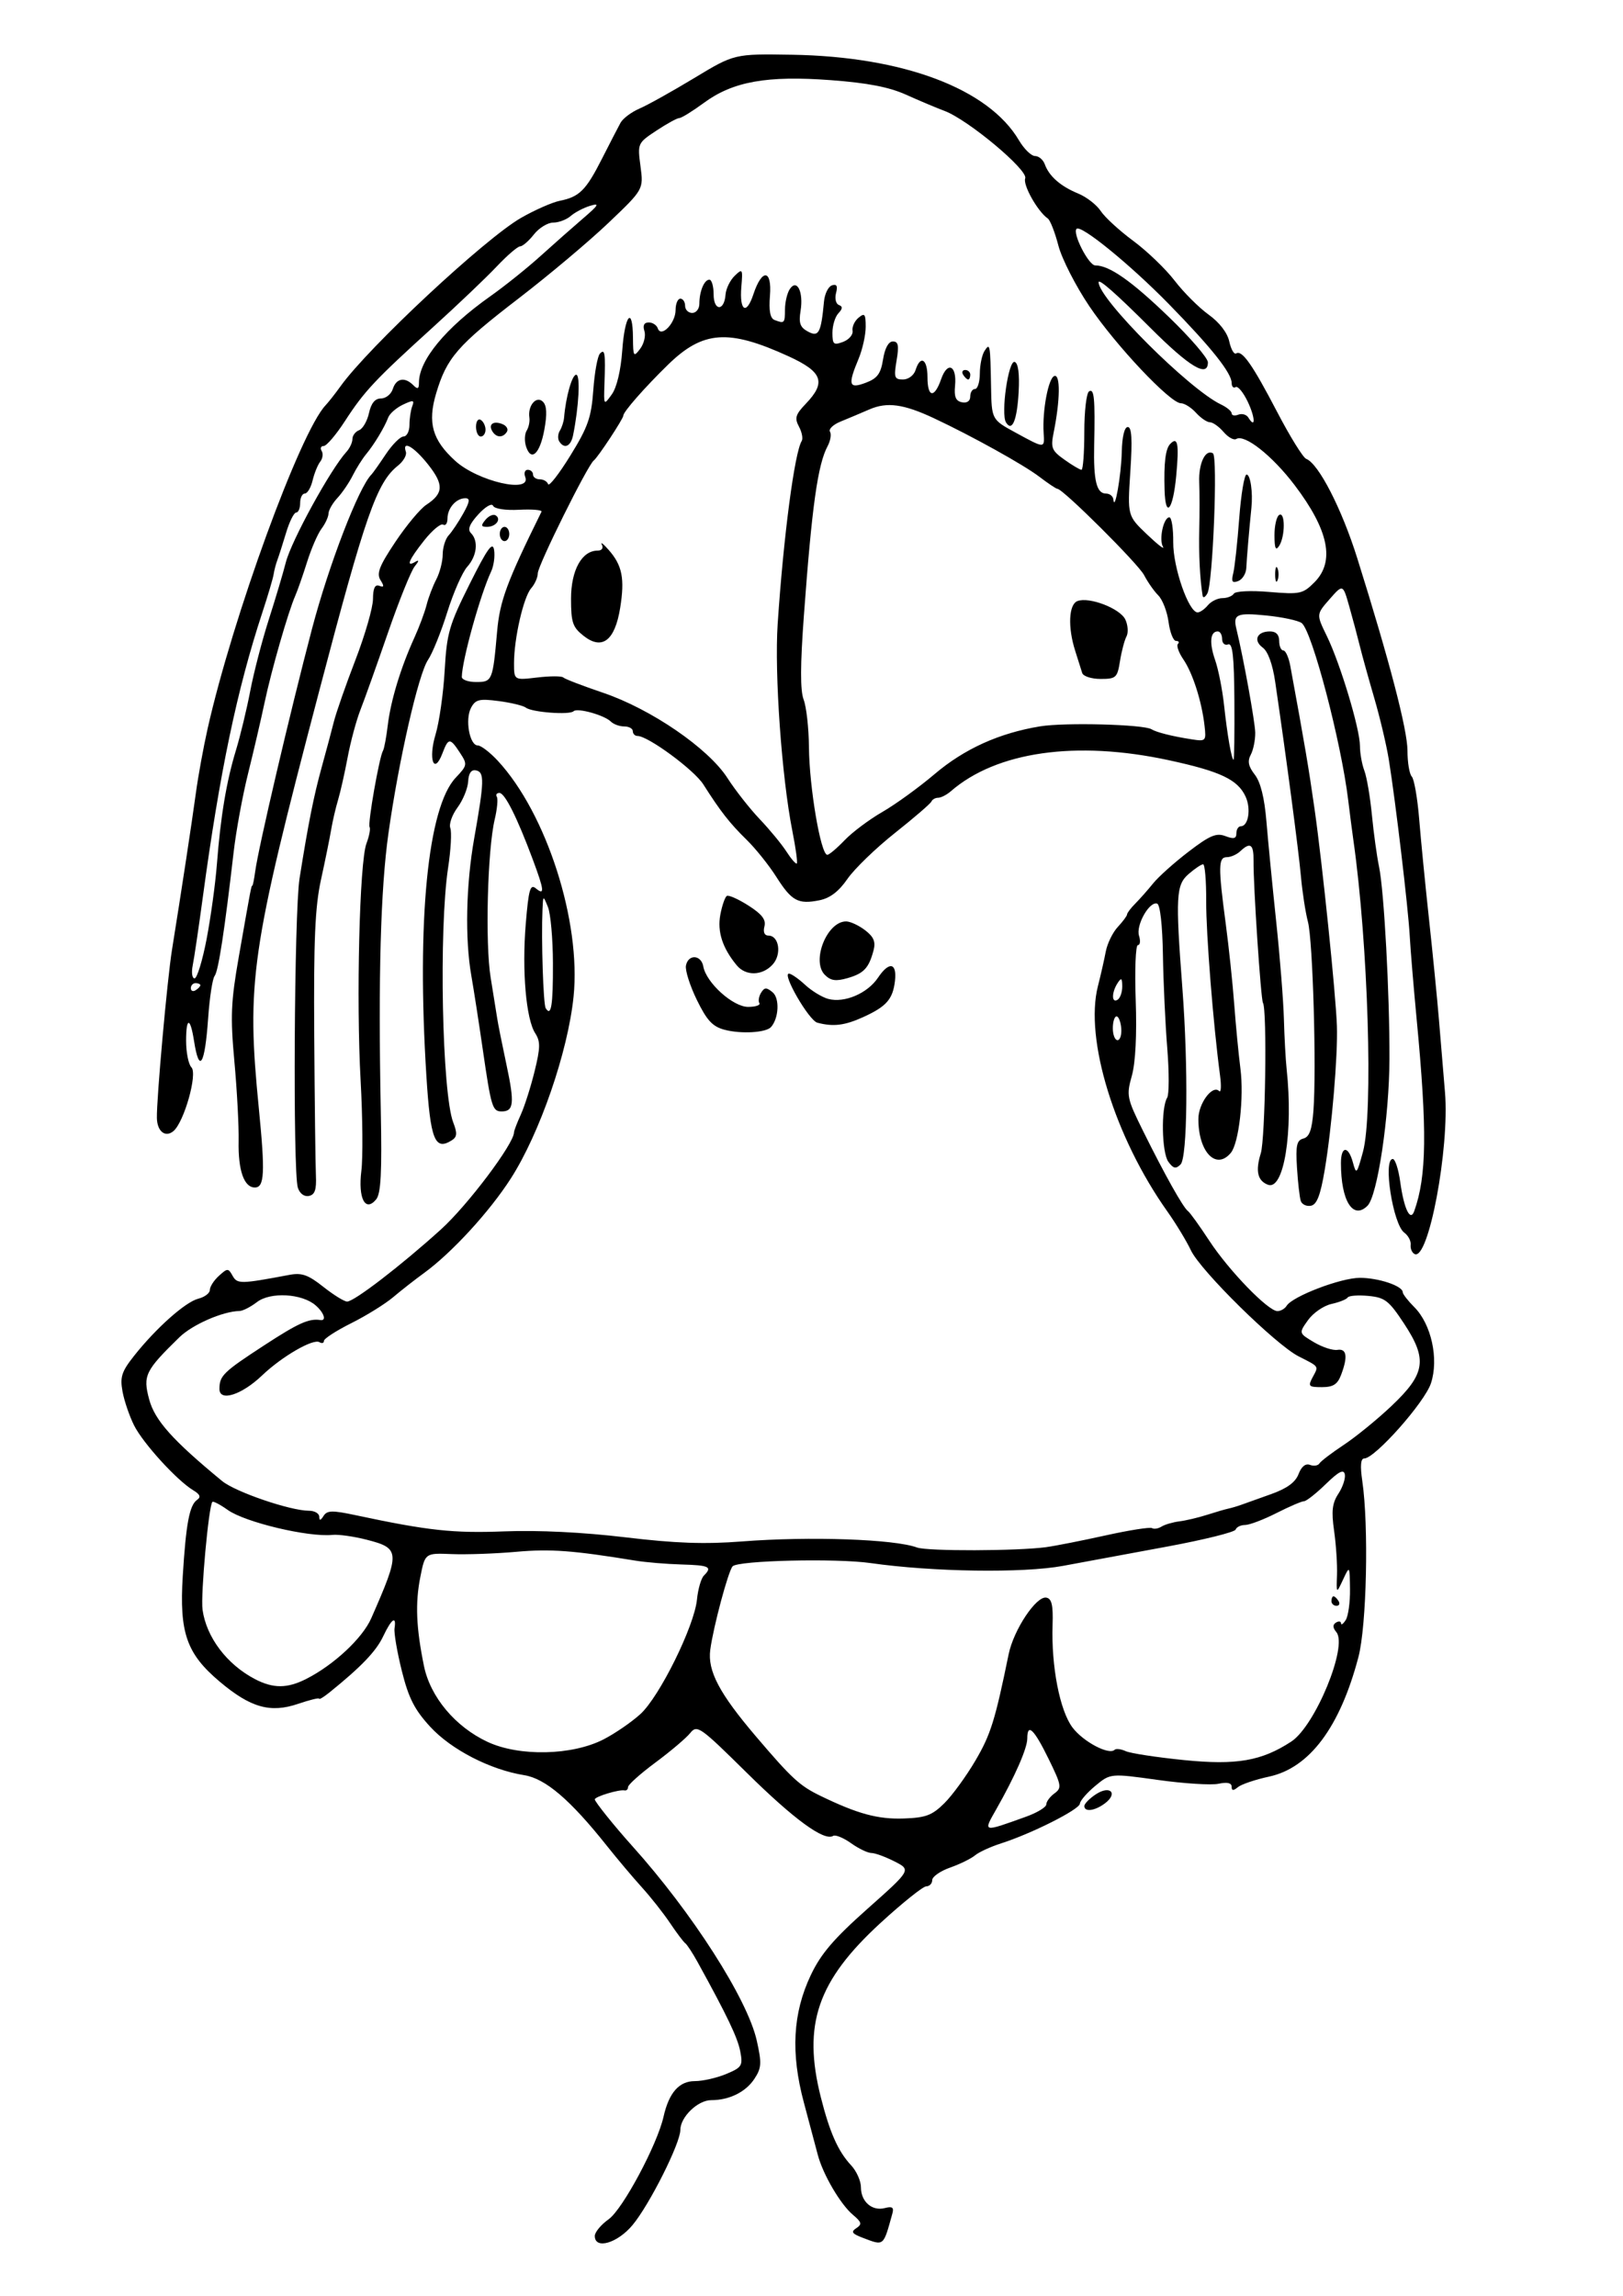
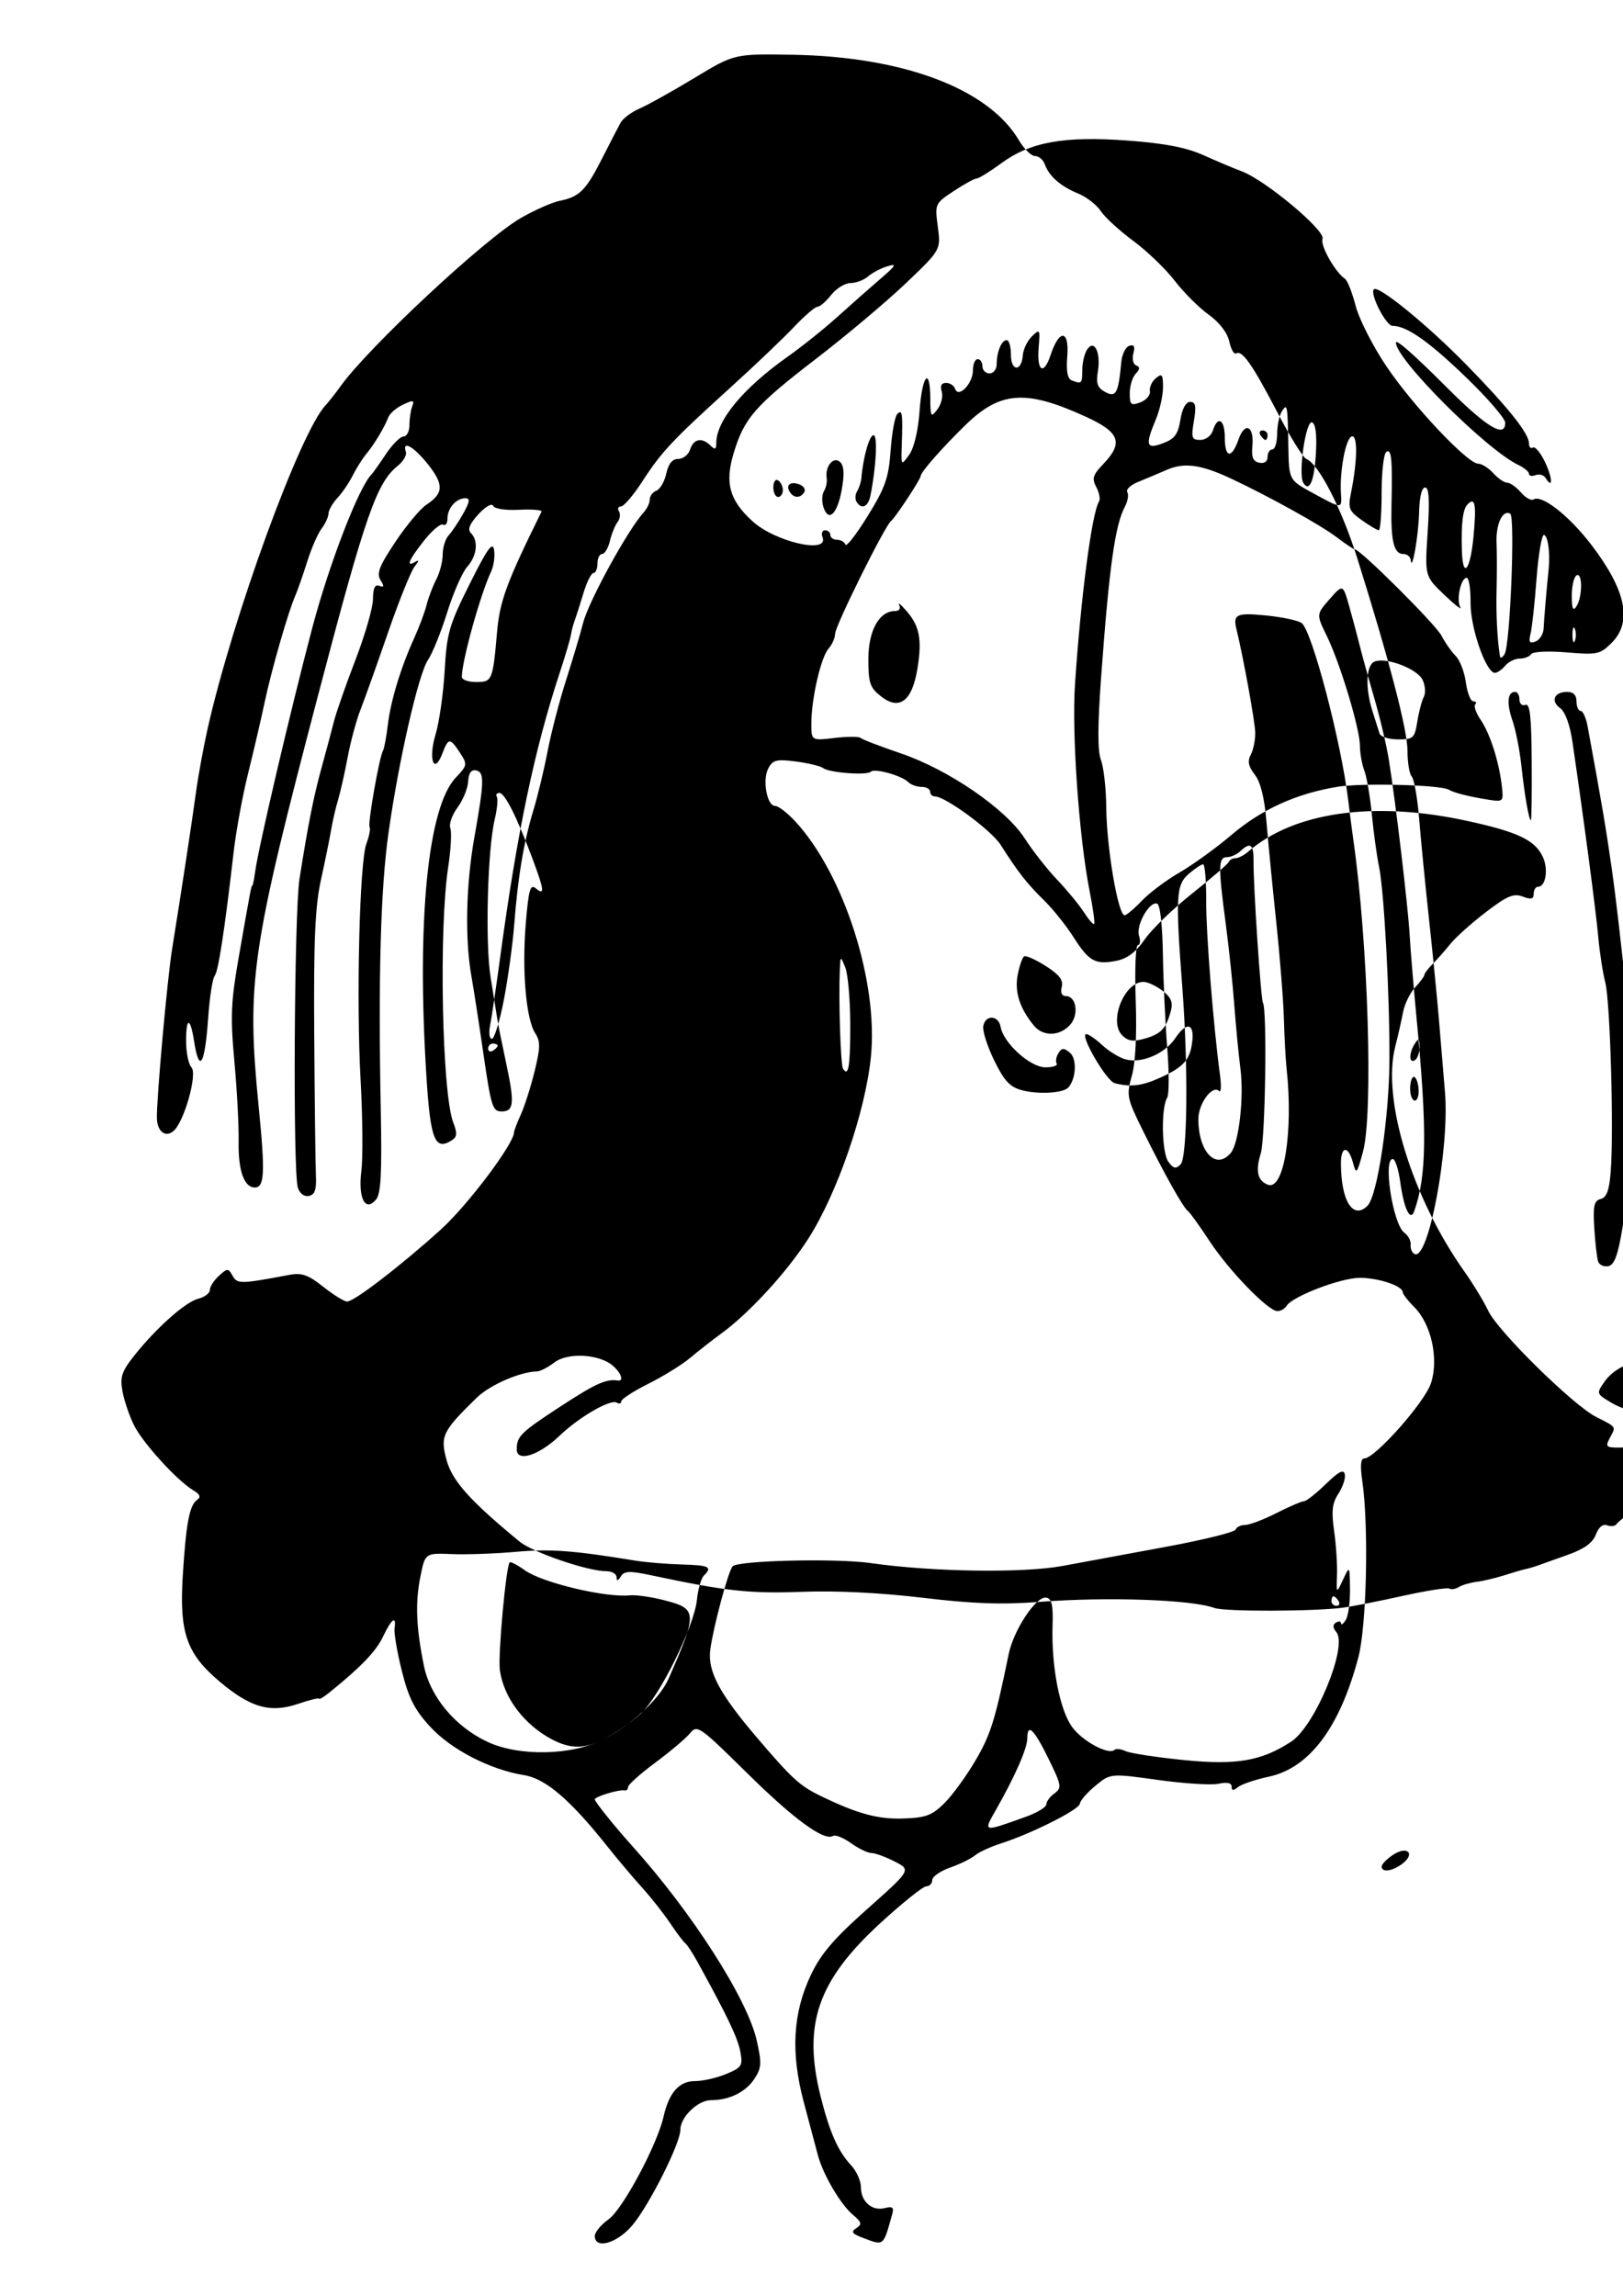
<svg xmlns="http://www.w3.org/2000/svg" xmlns:ns1="http://sodipodi.sourceforge.net/DTD/sodipodi-0.dtd" xmlns:ns2="http://www.inkscape.org/namespaces/inkscape" id="svg3006" ns1:docname="Cartoon head8.svg" viewBox="0 0 744.09 1052.4" version="1.1" ns2:version="0.47pre4 r22446">
  <title id="title2958">Cartoon head8</title>
  <ns1:namedview id="base" bordercolor="#666666" ns2:pageshadow="2" ns2:window-y="0" pagecolor="#ffffff" ns2:window-height="1001" ns2:window-maximized="1" ns2:zoom="0.35" ns2:window-x="0" showgrid="false" borderopacity="1.0" ns2:current-layer="layer1" ns2:cx="375" ns2:cy="520" ns2:window-width="1680" ns2:pageopacity="0.0" ns2:document-units="px" />
  <g id="layer1" ns2:label="Layer 1" ns2:groupmode="layer">
-     <path id="path2991" style="fill:#000000" d="m272.7 1024.9c0-1.716 2.862-5.158 6.361-7.649 6.429-4.578 22.243-34.121 25.142-46.97 2.493-11.051 7.147-16.341 14.373-16.341 3.606 0 10.066-1.467 14.356-3.259 7.211-3.013 7.699-3.795 6.454-10.35-1.197-6.305-5.983-16.322-19.601-41.021-2.264-4.107-4.79-7.957-5.612-8.557-0.822-0.599-3.97-4.778-6.996-9.286s-8.834-11.87-12.908-16.36c-4.074-4.49-11.299-13.058-16.055-19.039-16.772-21.093-28.133-30.802-37.865-32.358-15.6-2.495-33.494-11.716-43.155-22.241-7.17-7.811-9.864-13.119-12.968-25.555-2.155-8.633-3.659-17.412-3.341-19.51 0.919-6.078-1.374-4.44-5.266 3.762-3.21 6.765-10.064 13.908-24.593 25.631-2.585 2.085-4.699 3.37-4.699 2.856 0-0.515-4.338 0.542-9.639 2.348-12.731 4.338-21.802 1.774-35.962-10.166-15.185-12.804-18.54-22.39-16.939-48.4 1.476-23.992 3.078-32.51 6.568-34.926 1.861-1.288 1.364-2.528-1.767-4.404-7.401-4.434-22.99-21.518-27.098-29.697-2.148-4.277-4.544-11.298-5.324-15.603-1.203-6.638-0.394-9.122 5.322-16.341 10.091-12.745 23.543-24.699 29.469-26.186 2.892-0.726 5.258-2.532 5.258-4.014 0-1.482 1.872-4.389 4.16-6.46 3.935-3.561 4.274-3.562 6.26-0.013 2.142 3.828 3.59 3.805 26.007-0.41 5.708-1.073 8.605-0.058 15.565 5.455 4.704 3.725 9.626 6.773 10.938 6.773 3.237 0 24.708-16.503 42.991-33.044 12.279-11.109 33.524-39.332 33.524-44.535 0-0.709 1.406-4.38 3.125-8.156 1.719-3.776 4.558-12.695 6.309-19.819 2.662-10.833 2.709-13.686 0.287-17.431-4.213-6.513-6.13-28.695-4.337-50.211 1.312-15.754 2.049-18.334 4.625-16.195 4.135 3.431 3.866 0.897-1.404-13.242-7.173-19.243-12.813-30.504-15.281-30.504-1.263 0-1.808 0.789-1.212 1.754 0.596 0.965 0.165 5.622-0.959 10.35-3.324 13.982-4.427 56.914-1.864 72.541 1.307 7.971 2.67 16.454 3.029 18.85 0.358 2.397 2.278 11.978 4.265 21.293 3.717 17.422 3.321 21.195-2.227 21.195-4.262 0-4.823-1.839-8.685-28.428-1.819-12.526-4.17-27.677-5.224-33.669-2.996-17.023-2.48-41.764 1.316-63.187 4.626-26.103 4.733-30.252 0.807-31.042-2.189-0.44-3.377 1.246-3.599 5.107-0.182 3.171-2.378 8.534-4.88 11.918-2.502 3.384-3.985 7.623-3.296 9.419 0.689 1.796 0.238 9.939-1.002 18.094-4.313 28.355-2.796 103.59 2.357 116.89 1.903 4.912 1.764 6.595-0.672 8.137-7.787 4.929-9.815-0.217-11.66-29.582-4.47-71.163 0.641-123.08 13.449-136.63 5.36-5.67 5.434-6.106 1.94-11.439-4.547-6.94-5.298-6.916-8.025 0.257-3.869 10.177-6.59 2.777-3.164-8.605 1.711-5.686 3.594-18.867 4.184-29.292 0.974-17.204 2.032-20.872 11.466-39.73 8.176-16.345 10.565-19.661 11.199-15.548 0.443 2.875-0.163 7.287-1.347 9.805-4.959 10.542-13.351 40.688-13.455 48.336-0.017 1.298 2.932 2.36 6.554 2.36 7.399 0 7.634-0.565 9.626-23.12 1.245-14.095 4.422-22.673 20.352-54.95 0.393-0.796-4.212-1.196-10.232-0.888-6.366 0.325-11.369-0.437-11.955-1.821-0.564-1.332-3.536 0.387-6.749 3.902-4.066 4.45-5.063 6.96-3.416 8.606 3.547 3.547 2.778 10.471-1.718 15.475-2.223 2.474-6.34 11.852-9.149 20.839-2.809 8.988-6.77 18.8-8.803 21.805-4.407 6.514-13.451 46.133-18.149 79.511-3.597 25.553-4.719 66.045-3.515 126.84 0.568 28.69 0.069 38.32-2.124 40.963-4.987 6.009-8.341-0.481-6.773-13.105 0.744-5.992 0.59-24.621-0.342-41.398-2.061-37.101-0.506-100.29 2.675-108.65 1.276-3.355 1.922-6.754 1.437-7.552-0.928-1.526 4.482-32.284 6.155-34.991 0.534-0.864 1.519-6.134 2.188-11.71 1.352-11.262 5.936-26.347 12.166-40.03 2.259-4.961 4.794-11.759 5.634-15.107 0.84-3.348 2.841-8.604 4.446-11.679 1.605-3.076 2.924-8.219 2.932-11.429 0.007-3.21 1.239-7.15 2.737-8.755s4.495-6.088 6.66-9.96c3.045-5.446 3.267-7.041 0.98-7.041-4.194 0-8.185 4.525-8.185 9.28 0 2.228-0.894 3.498-1.988 2.822-1.093-0.676-5.015 2.594-8.715 7.266-7.092 8.954-8.54 12.481-4.004 9.757 1.782-1.071 1.669-0.337-0.329 2.125-1.679 2.069-7.189 15.738-12.245 30.377-5.056 14.639-10.731 30.538-12.612 35.332-1.881 4.793-4.524 14.598-5.874 21.788-1.35 7.19-3.338 16.015-4.419 19.61-1.081 3.595-2.503 9.738-3.162 13.65-0.658 3.913-2.752 14.208-4.653 22.878-2.719 12.403-3.378 27.609-3.089 71.325 0.202 30.558 0.548 59.46 0.769 64.225 0.304 6.549-0.483 8.84-3.224 9.384-2.158 0.428-4.209-1.114-5.064-3.808-2.325-7.327-1.67-126.24 0.781-141.7 4.002-25.245 6.521-37.879 10.209-51.203 1.99-7.19 4.481-16.505 5.535-20.699 1.055-4.194 5.509-16.941 9.898-28.325s8.002-23.925 8.03-27.869c0.035-5.008 0.911-6.839 2.908-6.072 2.195 0.842 2.316 0.228 0.521-2.646-1.874-3.001-0.521-6.464 6.829-17.471 5.042-7.55 11.418-15.203 14.17-17.006 7.96-5.216 8.144-9.263 0.842-18.483-6.501-8.208-12.042-11.362-10.188-5.8 0.495 1.486-1.139 4.327-3.631 6.314-9.728 7.755-14.853 22.414-36.076 103.2-31.497 119.89-33.441 133.36-27.679 191.74 2.893 29.313 2.55 35.951-1.859 35.951-4.953 0-7.701-7.847-7.434-21.225 0.138-6.901-0.736-23.332-1.942-36.514-1.886-20.611-1.605-27.323 2.008-47.935 5.65-32.233 5.736-32.683 6.223-32.683 0.234 0 0.823-2.941 1.31-6.537 1.499-11.066 15.96-72.81 26.026-111.12 7.72-29.38 21.49-65.119 27.286-70.813 0.61-0.599 3.551-4.76 6.537-9.245s6.653-8.162 8.151-8.171c1.498-0.009 2.724-2.386 2.724-5.284s0.575-6.768 1.278-8.599c1.092-2.845 0.473-2.95-4.246-0.724-3.038 1.434-6.08 4.078-6.76 5.876-1.723 4.555-6.406 12.326-10.169 16.872-1.743 2.105-4.509 6.508-6.147 9.783-1.638 3.275-4.782 7.892-6.987 10.258-2.205 2.367-4.04 5.57-4.079 7.118s-1.478 4.676-3.201 6.952-4.703 9.139-6.623 15.252c-1.92 6.113-4.355 13.076-5.412 15.472-3.249 7.373-10.933 34.111-14.088 49.024-1.648 7.789-5.055 22.431-7.572 32.536-2.517 10.106-5.487 26.284-6.601 35.951-4.156 36.067-7.016 54.68-8.726 56.796-0.969 1.198-2.302 9.898-2.963 19.332-1.513 21.59-4.09 25.736-6.479 10.422-1.714-10.99-3.631-11.016-3.631-0.049 0 5.353 1.097 10.829 2.437 12.17 2.925 2.925-3.366 25.188-8.267 29.255-3.7 3.071-7.42 0.127-7.561-5.984-0.197-8.561 4.736-63.526 6.922-77.129 4.352-27.084 9.036-57.825 10.955-71.902 1.062-7.789 3.476-21.026 5.364-29.414 11.557-51.343 42.405-135.92 54.086-148.28 1.385-1.466 4.478-5.402 6.875-8.747 12.86-17.949 66.234-67.721 82.762-77.178 6.298-3.603 14.275-7.119 17.726-7.812 9.02-1.811 12.007-4.784 19.348-19.256 3.595-7.087 7.432-14.517 8.526-16.511 1.094-1.994 5.016-4.929 8.715-6.521s14.99-7.889 25.091-13.992c18.365-11.098 18.365-11.098 44.666-10.68 51.077 0.811 90.213 15.538 104.17 39.2 2.345 3.975 5.669 7.227 7.386 7.227s3.738 1.716 4.491 3.813c1.959 5.453 7.239 10.076 15.273 13.374 3.836 1.575 8.498 5.188 10.36 8.029 1.861 2.841 8.563 8.991 14.892 13.667 6.329 4.676 14.876 12.889 18.994 18.253 4.117 5.363 11.114 12.36 15.549 15.547 4.989 3.586 8.61 8.287 9.499 12.331 0.789 3.595 2.205 6.06 3.146 5.479 2.731-1.688 7.448 5.044 18.843 26.892 5.86 11.234 11.84 20.881 13.29 21.437 5.656 2.171 16.264 22.806 23.383 45.487 14.8 47.153 23.036 78.726 23.036 88.306 0 5.37 0.888 10.695 1.974 11.833 1.086 1.138 2.611 9.914 3.391 19.501 0.779 9.587 2.802 30.177 4.495 45.756s3.732 36.169 4.531 45.756c0.799 9.587 2.064 24.784 2.812 33.772 2.135 25.654-7.572 77.262-13.934 74.081-1.198-0.599-2.01-2.508-1.805-4.242 0.206-1.734-1.117-4.243-2.94-5.576-5.18-3.788-9.854-33.758-5.264-33.758 1.086 0 2.621 4.704 3.412 10.454 1.703 12.384 4.618 18.488 6.423 13.453 5.728-15.981 5.988-36.916 1.095-88.182-1.372-14.38-2.797-31.539-3.165-38.13-0.724-12.967-6.453-61.23-9.569-80.617-1.059-6.591-4.075-19.337-6.702-28.325-2.627-8.988-5.618-19.773-6.647-23.967-1.029-4.194-3.185-12.266-4.789-17.937-2.918-10.311-2.918-10.311-9.026-3.35-6.108 6.961-6.108 6.961-1.283 16.848 6.164 12.63 15.203 42.616 15.203 50.438 0 3.306 0.906 8.393 2.013 11.304 1.107 2.912 2.666 12.045 3.464 20.296 0.798 8.251 2.271 18.925 3.273 23.718 2.32 11.098 4.89 58.538 4.781 88.243-0.097 26.503-5.506 62.632-10.058 67.183-6.653 6.653-12.189-2.212-12.189-19.521 0-7.959 3.383-8.127 5.501-0.272 1.526 5.657 1.782 5.383 4.591-4.902 4.771-17.471 2.389-95.36-4.365-142.71-0.598-4.194-1.678-12.528-2.399-18.52-3.192-26.521-16.539-77.384-21.288-81.128-1.506-1.188-8.867-2.769-16.357-3.514-13.49-1.343-15.25-0.54-13.601 6.204 3.168 12.964 8.57 42.727 8.627 47.533 0.04 3.374-0.887 7.927-2.059 10.117-1.575 2.942-1.09 5.322 1.856 9.117 2.648 3.411 4.44 10.621 5.337 21.477 0.743 8.988 2.752 29.578 4.465 45.756s3.306 36.278 3.539 44.666c0.233 8.389 0.793 18.684 1.245 22.878 3.119 28.971-1.239 56.006-8.575 53.191-4.763-1.828-5.778-6.303-3.264-14.392 2.09-6.724 2.946-65.825 0.999-68.976-0.983-1.591-4.464-54.045-4.323-65.148 0.096-7.578-1.476-8.706-6.073-4.358-1.584 1.498-4.35 2.724-6.147 2.724-3.952 0-4.025 4.236-0.528 30.504 1.436 10.785 3.193 27.453 3.904 37.04 0.711 9.587 1.987 22.823 2.834 29.414 1.691 13.142-0.701 34.117-4.397 38.571-6.745 8.127-14.886-0.349-14.886-15.497 0-7.145 6.488-15.86 9.537-12.811 0.856 0.856 1.04-2.328 0.408-7.077-3.142-23.609-6.427-64.953-6.356-79.991 0.044-9.287-0.596-16.886-1.421-16.886-0.825 0-3.812 2.005-6.638 4.455-5.773 5.007-6.06 10.23-2.873 52.195 2.761 36.352 2.342 77.773-0.82 80.935-2.168 2.169-3.296 1.922-5.596-1.224-3.041-4.159-3.422-24.715-0.544-29.371 0.912-1.476 0.928-11.69 0.036-22.699-0.892-11.009-1.785-30.25-1.985-42.758-0.217-13.6-1.281-23.048-2.647-23.503-3.561-1.187-9.83 9.948-8.306 14.751 0.743 2.342 0.504 4.258-0.531 4.258s-1.482 11.341-0.994 25.201c0.562 15.926-0.091 28.702-1.774 34.712-2.541 9.074-2.3 10.242 5.233 25.457 9.801 19.796 18.327 34.997 20.5 36.553 0.908 0.65 5.32 6.78 9.804 13.621 8.943 13.645 26.945 32.228 31.22 32.228 1.489 0 3.381-1.09 4.204-2.422 2.7-4.369 24.846-12.83 33.581-12.83 8.569 0 19.65 3.716 19.65 6.589 0 0.843 2.387 3.919 5.305 6.837 7.82 7.82 11.31 23.776 7.635 34.91-2.894 8.768-25.69 34.46-30.576 34.46-1.638 0-1.927 3.323-0.9 10.35 3.015 20.623 2.006 66.327-1.78 80.712-8.462 32.144-22.423 50.8-40.999 54.784-6.259 1.342-12.672 3.513-14.252 4.824-2.106 1.748-2.872 1.685-2.872-0.235 0-1.718-2.062-2.174-5.992-1.326-3.296 0.711-15.797-0.074-27.78-1.745-21.788-3.038-21.788-3.038-28.712 2.693-3.808 3.152-6.995 6.832-7.081 8.179-0.171 2.665-22.139 13.736-36.108 18.197-4.793 1.531-10.186 4.009-11.984 5.508-1.798 1.499-6.945 4.023-11.439 5.609s-8.171 4.158-8.171 5.715-1.226 2.846-2.724 2.865c-1.498 0.02-10.935 7.568-20.971 16.777-28.931 26.545-35.799 46.557-27.396 79.833 4.104 16.255 7.952 24.908 13.907 31.272 2.476 2.646 4.501 7.183 4.501 10.083 0 6.6 5.123 11.041 10.972 9.511 3.393-0.887 4.218-0.298 3.453 2.466-4.247 15.333-3.728 14.911-13.665 11.133-4.893-1.86-5.445-2.708-2.865-4.402 2.697-1.771 2.451-2.723-1.575-6.108-5.729-4.817-13.728-18.475-16.102-27.495-0.946-3.595-3.82-14.38-6.384-23.967-6.08-22.724-5.092-40.938 3.167-58.383 4.626-9.77 10.511-16.656 26.009-30.43 20.03-17.803 20.03-17.803 12.407-21.689-4.193-2.138-8.98-3.886-10.639-3.886-1.659 0-5.857-2.023-9.329-4.495-3.472-2.473-7.155-3.975-8.185-3.339-4.108 2.539-17.948-7.566-39.532-28.865-21.683-21.397-22.837-22.203-26.063-18.213-1.857 2.297-9.013 8.356-15.904 13.464-6.891 5.109-12.528 10.151-12.528 11.206 0 1.054-0.735 1.756-1.634 1.56-2.45-0.536-13.618 2.842-13.618 4.119 0 1.073 9.052 12.339 17.11 21.295 27.5 30.565 52.882 70.212 57.145 89.259 2.319 10.364 2.188 12.543-1.055 17.492-3.993 6.093-11.531 9.817-19.875 9.817-6.109 0-14.106 7.741-14.106 13.654 0 6.109-14.087 34.159-21.867 43.541-6.953 8.385-17.352 11.412-17.352 5.051zm197.73-192.17c5.093-1.831 9.26-4.365 9.26-5.632s1.68-3.531 3.733-5.033c3.465-2.534 3.27-3.675-2.724-15.92-6.657-13.6-9.725-16.517-9.725-9.247 0 4.494-5.64 17.354-14.237 32.462-6.077 10.679-6.414 10.597 13.692 3.369zm-37.463-6.179c3.662-3.628 10.1-12.479 14.307-19.668 6.935-11.852 8.915-18.205 15.157-48.62 2.3-11.208 12.66-26.777 17.26-25.938 2.494 0.455 3.175 3.423 2.874 12.521-0.631 19.081 3.34 39.412 9.197 47.093 4.949 6.49 16.701 12.683 19.243 10.14 0.649-0.649 2.939-0.371 5.088 0.619 2.149 0.99 14.202 2.832 26.785 4.095 24.025 2.41 35.525 0.421 49.139-8.499 10.939-7.168 25.998-43.715 20.662-50.144-1.697-2.045-1.755-3.415-0.184-4.386 1.257-0.777 2.3-0.619 2.318 0.351 0.017 0.97 0.984 0.292 2.146-1.506 1.162-1.798 2.047-8.171 1.968-14.163-0.144-10.894-0.144-10.894-3.201-4.358-3.058 6.537-3.058 6.537-2.754-2.179 0.167-4.793-0.434-13.889-1.336-20.213-1.292-9.063-0.873-12.665 1.977-17.015 1.989-3.035 3.31-7.028 2.936-8.874-0.503-2.483-2.776-1.316-8.742 4.487-4.434 4.313-8.926 7.842-9.98 7.842-1.055 0-6.741 2.447-12.636 5.438-5.895 2.991-12.353 5.442-14.35 5.447-1.997 0.004-3.958 0.957-4.358 2.116-0.399 1.159-14.453 4.651-31.23 7.761-16.777 3.11-38.348 7.104-47.935 8.876-18.335 3.389-59.631 2.784-88.225-1.293-15.852-2.26-60.832-1.191-63.227 1.503-2.011 2.262-8.827 27.709-10.233 38.209-1.301 9.712 4.132 20.019 20.976 39.796 16.434 19.295 19.992 22.569 29.588 27.222 17.005 8.247 26.293 10.769 38.13 10.355 10.121-0.354 13.019-1.445 18.642-7.016zm177.45-92.658c0-1.198 0.432-2.179 0.961-2.179 0.528 0 1.567 0.98 2.307 2.179 0.741 1.198 0.308 2.179-0.961 2.179s-2.307-0.98-2.307-2.179zm-333.67 63.387c5.227-2.692 12.809-7.903 16.851-11.581 8.77-7.98 24.717-40.255 25.934-52.485 0.475-4.772 1.896-9.71 3.158-10.971 4.025-4.025 2.569-4.753-10.234-5.115-6.891-0.195-16.45-0.995-21.244-1.779-28.531-4.663-38.825-5.425-54.471-4.034-9.587 0.853-22.928 1.325-29.647 1.05-12.216-0.5-12.216-0.5-14.403 10.56-2.364 11.954-1.907 23.128 1.661 40.647 2.906 14.271 14.365 27.962 29.194 34.883 14.525 6.779 38.798 6.242 53.201-1.176zm-136.31-27.71c12.636-6.414 25.759-18.665 29.767-27.79 13.398-30.499 13.306-32.057-2.135-36.014-5.841-1.497-12.879-2.49-15.64-2.206-11.088 1.14-40.046-5.755-48.023-11.435-3.449-2.456-6.615-4.114-7.034-3.683-1.704 1.748-5.444 42.692-4.514 49.413 1.749 12.64 11.172 25.107 24.052 31.823 8.351 4.354 14.795 4.325 23.526-0.107zm339.25-60.397c4.194-0.571 16.45-2.992 27.236-5.379 10.785-2.387 20.345-3.888 21.244-3.335 0.899 0.553 2.86 0.237 4.358-0.702 1.498-0.939 5.175-2.014 8.171-2.389 2.996-0.375 8.692-1.721 12.658-2.991 3.966-1.27 8.378-2.555 9.805-2.857 1.427-0.302 4.064-1.079 5.862-1.727s7.99-2.863 13.761-4.922c7.268-2.593 11.128-5.413 12.559-9.177 1.317-3.463 3.215-4.993 5.234-4.218 1.742 0.669 3.691 0.37 4.33-0.664 0.639-1.034 5.682-4.874 11.206-8.533 5.524-3.659 15.343-11.664 21.819-17.789 15.61-14.763 16.62-21.322 5.809-37.738-6.982-10.603-8.787-12.004-16.388-12.729-4.698-0.448-8.97-0.122-9.494 0.725-0.523 0.847-3.868 2.18-7.433 2.963-3.565 0.783-8.397 4.114-10.738 7.401-4.256 5.978-4.256 5.978 2.694 10.12 3.823 2.278 8.666 3.864 10.763 3.524 4.31-0.699 4.871 3.125 1.688 11.497-1.642 4.319-3.64 5.589-8.792 5.589-6.083 0-6.454-0.398-4.235-4.544 2.806-5.243 3.185-4.678-6.422-9.568-10.525-5.356-44.918-39.187-49.364-48.556-2.052-4.325-6.906-12.339-10.786-17.808-24.222-34.146-38.078-79.105-31.861-103.38 1.263-4.931 2.873-12.02 3.578-15.753 0.705-3.733 3.194-8.839 5.531-11.348 2.337-2.509 4.249-5.092 4.249-5.742 0-0.649 1.716-2.907 3.813-5.017 2.097-2.11 5.78-6.277 8.184-9.26 2.404-2.983 9.694-9.498 16.2-14.477 9.736-7.451 12.721-8.714 16.872-7.135 3.86 1.468 5.044 1.163 5.044-1.297 0-1.768 0.914-3.214 2.032-3.214 3.466 0 4.761-7.949 2.207-13.552-3.568-7.831-11.533-11.612-35.25-16.732-42.431-9.16-78.942-3.96-99.892 14.225-1.892 1.642-4.506 2.986-5.81 2.986-1.304 0-2.697 0.777-3.097 1.726-0.399 0.949-7.925 7.436-16.724 14.416-8.799 6.979-18.603 16.461-21.788 21.07-3.988 5.771-7.99 8.819-12.856 9.791-9.771 1.952-12.721 0.344-19.772-10.774-3.369-5.313-9.495-12.956-13.612-16.984-7.727-7.56-11.956-12.969-19.821-25.349-4.246-6.684-25.358-22.22-30.195-22.22-1.175 0-2.136-0.98-2.136-2.179 0-1.198-1.765-2.179-3.922-2.179-2.157 0-4.92-0.998-6.139-2.217-2.982-2.982-15.419-6.439-17.104-4.754-1.791 1.791-19.093 0.491-21.86-1.642-1.198-0.924-6.813-2.283-12.478-3.021-8.906-1.16-10.62-0.742-12.673 3.095-2.831 5.29-0.676 17.254 3.108 17.254 1.467 0 5.614 3.187 9.216 7.081 22.296 24.112 38.207 73.688 34.681 108.06-2.595 25.298-15.449 62.562-28.734 83.301-9.782 15.271-27.115 34.149-39.858 43.41-4.122 2.996-10.49 7.98-14.151 11.076-3.661 3.096-12.293 8.448-19.184 11.894-6.891 3.446-12.528 7.099-12.528 8.118 0 1.019-0.917 1.285-2.038 0.593-2.855-1.765-17.201 6.538-26.287 15.215-9.43 9.005-19.626 12.223-19.576 6.178 0.05-6.072 1.733-7.707 20.565-19.986 15.605-10.174 20.505-12.378 25.702-11.557 2.947 0.465 1.712-3.357-2.179-6.744-6.236-5.429-20.707-6.24-26.866-1.505-2.899 2.229-6.513 4.074-8.03 4.101-7.664 0.135-21.596 6.229-27.564 12.057-15.703 15.335-16.767 17.521-13.847 28.439 2.57 9.607 10.742 18.754 33.471 37.462 6.061 4.989 31.266 13.602 39.802 13.602 2.567 0 4.683 1.226 4.701 2.724 0.024 1.931 0.598 1.831 1.974-0.342 1.631-2.577 3.971-2.633 14.674-0.354 33.347 7.101 44.684 8.334 68.275 7.423 15.532-0.599 36.065 0.409 55.383 2.719 23.08 2.76 36.379 3.23 53.578 1.894 30.98-2.406 69.821-1.057 80.194 2.786 4.709 1.745 46.064 1.626 59.252-0.17zm-147.47-237.14c-5.525-1.455-8.107-4.226-12.715-13.645-3.18-6.501-5.44-13.598-5.021-15.773 1.028-5.339 6.984-5.037 7.961 0.404 1.339 7.46 13.601 18.52 20.533 18.52 3.431 0 5.754-0.782 5.163-1.738-0.591-0.956-0.233-3.099 0.795-4.762 1.54-2.493 2.469-2.526 5.282-0.191 3.293 2.733 2.868 11.908-0.739 15.943-2.3 2.573-13.682 3.238-21.259 1.243zm42.5-3.249c-3.839-1.015-16.279-22.496-13.029-22.496 1.035 0 4.375 2.31 7.421 5.134 3.047 2.824 7.847 5.739 10.668 6.478 7.422 1.945 17.939-2.556 22.749-9.736 5.127-7.652 8.78-6.908 7.769 1.582-0.99 8.305-3.932 11.643-14.496 16.449-8.537 3.883-13.761 4.525-21.083 2.589zm3.454-21.917c-6.319-6.319 1-24.621 9.796-24.499 1.911 0.027 5.822 1.853 8.689 4.057 3.928 3.02 4.873 5.292 3.832 9.212-2.156 8.119-4.46 10.576-11.92 12.716-5.37 1.54-7.705 1.206-10.397-1.486zm-40.411-4.393c-6.531-7.892-8.971-15.415-7.516-23.172 0.797-4.248 2.146-8.132 2.999-8.632 0.852-0.5 5.322 1.501 9.931 4.447 6.178 3.947 8.093 6.457 7.285 9.547-0.679 2.596 0.015 4.192 1.821 4.192 4.906 0 6.19 8.578 1.98 13.229-4.737 5.234-12.343 5.413-16.501 0.389zm176.29 28.87c-0.248-2.996-1.218-5.447-2.154-5.447-0.937 0-1.704 2.451-1.704 5.447s0.97 5.447 2.154 5.447 1.952-2.451 1.704-5.447zm-260.55-29.836c-0.035-11.153-1.062-22.729-2.281-25.724-2.216-5.447-2.216-5.447-2.503 1.089-0.605 13.79 0.354 43.46 1.464 45.255 2.529 4.092 3.382-1.206 3.32-20.62zm261.01 10.643c-0.027-3.881-0.428-4.163-2.146-1.506-2.774 4.293-2.774 9.34 0 7.626 1.198-0.741 2.164-3.495 2.146-6.12zm-422.66-0.54c0-0.528-0.98-0.961-2.179-0.961-1.198 0-2.179 1.038-2.179 2.307 0 1.269 0.98 1.702 2.179 0.961 1.198-0.741 2.179-1.779 2.179-2.307zm2.86-21.115c1.901-9.886 4.027-25.329 4.724-34.317 1.708-22.026 4.364-37.918 8.741-52.292 2.007-6.591 4.961-18.847 6.565-27.236 1.604-8.389 5.428-23.096 8.498-32.683 3.07-9.587 6.576-21.353 7.791-26.146 2.511-9.903 20.549-42.789 27.82-50.722 1.498-1.634 2.724-4.267 2.724-5.851s1.378-3.408 3.063-4.055c1.685-0.646 3.723-4.183 4.531-7.859 0.994-4.527 2.771-6.684 5.506-6.684 2.221 0 4.66-1.961 5.421-4.358 1.559-4.911 5.473-5.64 9.369-1.743 2.034 2.034 2.615 1.768 2.615-1.198 0-10.264 12.261-25.092 32.683-39.527 6.591-4.659 16.931-12.942 22.978-18.408 6.047-5.465 14.871-13.264 19.61-17.329 7.199-6.177 7.72-7.12 3.168-5.734-2.996 0.912-6.995 3.013-8.887 4.668-1.892 1.656-5.498 3.011-8.012 3.011-2.515 0-6.501 2.451-8.857 5.447s-5.193 5.447-6.302 5.447c-1.11 0-5.952 4.167-10.761 9.26-4.809 5.093-17.934 17.594-29.167 27.78-26.646 24.164-31.498 29.335-40.379 43.032-4.079 6.291-8.467 11.439-9.751 11.439s-1.702 1.023-0.929 2.274c0.773 1.251 0.476 3.457-0.66 4.902-1.136 1.446-2.71 5.324-3.497 8.62-0.787 3.296-2.393 5.992-3.569 5.992s-2.137 1.961-2.137 4.358-0.824 4.358-1.83 4.358-3.083 4.167-4.615 9.26c-1.532 5.093-3.335 10.731-4.008 12.528-0.673 1.798-1.444 4.739-1.713 6.537-0.269 1.798-2.587 9.641-5.151 17.431-11.637 35.355-19.58 73.341-27.336 130.73-1.863 13.781-3.931 27.753-4.597 31.049-0.666 3.296-0.286 5.992 0.843 5.992s3.609-8.089 5.51-17.975zm268.56-49.59c-4.875-24.548-8.253-72.116-6.737-94.89 2.666-40.058 7.723-78.533 11.025-83.875 0.668-1.081 0.101-4.046-1.26-6.59-2.091-3.906-1.599-5.539 3.167-10.514 9.405-9.817 7.655-14.585-7.975-21.733-27.532-12.59-39.203-11.769-55.246 3.889-10.755 10.497-20.469 21.563-20.469 23.319 0 1.434-11.705 19.202-13.547 20.565-2.784 2.06-25.672 48.18-25.672 51.73 0 1.865-1.36 4.938-3.023 6.83-3.512 3.996-7.871 23.024-7.871 34.354 0 7.822 0 7.822 10.661 6.56 5.864-0.694 11.223-0.701 11.908-0.015 0.686 0.686 8.891 3.839 18.233 7.006 22.028 7.468 48.282 25.458 57.037 39.083 3.584 5.578 10.249 14.065 14.809 18.858 4.561 4.793 10.083 11.497 12.271 14.896 2.189 3.4 4.321 5.84 4.738 5.423 0.417-0.417-0.505-7.12-2.05-14.896zm-95.68-89.42c-5.065-3.984-5.79-6.118-5.79-17.058 0-13.077 4.961-22.041 12.197-22.041 1.935 0 2.737-1.132 1.928-2.724-0.761-1.498 0.664-0.394 3.167 2.454 6.186 7.038 7.39 13.14 5.234 26.528-2.42 15.025-8.262 19.507-16.737 12.84zm119.63 93.662c3.52-3.677 11.302-9.505 17.294-12.953 5.992-3.447 16.746-11.234 23.898-17.304 13.728-11.651 29.661-18.865 48.481-21.951 11.248-1.845 47.405-0.899 51.018 1.334 2.311 1.429 9.547 3.242 18.424 4.618 6.511 1.009 6.706 0.804 5.902-6.235-1.274-11.163-5.404-24.099-9.709-30.403-2.138-3.131-3.263-6.318-2.499-7.081 0.764-0.764 0.373-1.388-0.867-1.388s-2.778-3.895-3.416-8.656c-0.639-4.761-2.751-10.246-4.695-12.19-1.944-1.944-4.881-6.138-6.528-9.32-2.684-5.187-37.216-39.558-39.744-39.558-0.566 0-4.295-2.491-8.286-5.535-7.2-5.492-30.982-18.691-48.33-26.824-13.863-6.499-21.476-7.542-29.54-4.048-3.951 1.712-9.935 4.235-13.298 5.607-3.363 1.372-5.524 3.45-4.802 4.619 0.722 1.169 0.228 4.151-1.097 6.628-4.516 8.439-7.186 27.476-10.855 77.405-1.692 23.025-1.728 34.588-0.12 38.816 1.259 3.312 2.348 13.067 2.42 21.677 0.154 18.517 5.422 49.427 8.425 49.427 0.838 0 4.404-3.008 7.923-6.685zm108.93-76.656c-0.456-1.498-1.896-6.056-3.2-10.13-3.459-10.806-2.994-21.303 1.011-22.84 5.398-2.071 19.569 3.385 21.962 8.457 1.204 2.551 1.44 6.047 0.523 7.767-0.916 1.72-2.253 6.805-2.971 11.299-1.219 7.63-1.808 8.171-8.901 8.171-4.182 0-7.968-1.224-8.425-2.724zm69.775 12.811c-0.134-20.609-0.816-26.708-2.898-25.913-1.498 0.572-2.724-0.536-2.724-2.462 0-1.926-0.899-3.501-1.997-3.501-3.495 0-3.97 5.207-1.202 13.162 1.476 4.243 3.318 13.558 4.091 20.699 1.489 13.741 3.449 24.968 4.359 24.968 0.301 0 0.468-12.129 0.372-26.953zm-12.159-43.86c1.492-1.798 4.495-3.268 6.675-3.268 2.179 0 4.532-0.922 5.228-2.048 0.717-1.161 7.768-1.503 16.27-0.79 14.063 1.179 15.358 0.904 20.651-4.389 9.542-9.542 6.627-23.901-9.047-44.563-10.255-13.519-22.93-23.533-26.777-21.156-1.094 0.676-3.705-0.773-5.8-3.221s-4.911-4.45-6.257-4.45-4.221-1.961-6.39-4.358-5.281-4.358-6.915-4.358c-4.861 0-29.792-26.413-41.98-44.475-6.237-9.243-12.627-21.764-14.199-27.824s-3.754-11.636-4.849-12.392c-4.638-3.2-11.503-15.396-10.352-18.393 1.45-3.777-26.191-26.878-37-30.923-3.696-1.383-11.623-4.723-17.614-7.423-7.78-3.505-17.635-5.412-34.475-6.671-29.292-2.191-44.887 0.594-58.213 10.395-5.217 3.837-10.294 6.976-11.282 6.976-0.988 0-5.712 2.591-10.499 5.759-8.622 5.706-8.689 5.856-7.297 16.355 1.406 10.596 1.406 10.596-14.674 25.923-8.844 8.43-27.355 23.996-41.136 34.59-28.141 21.633-33.033 27.265-37.888 43.613-3.991 13.439-1.756 21.327 8.75 30.885 10.383 9.446 35.076 15.121 32.105 7.378-0.69-1.798-0.169-3.268 1.158-3.268 1.327 0 2.412 0.98 2.412 2.179 0 1.198 1.389 2.179 3.087 2.179s3.42 1.001 3.828 2.225c0.408 1.224 5.001-4.678 10.207-13.114 8.082-13.096 9.618-17.483 10.513-30.005 0.577-8.066 1.948-15.597 3.048-16.736 2.273-2.353 2.563-0.383 2.067 14.054-0.337 9.781-0.328 9.792 3.376 4.636 2.267-3.155 4.131-11.008 4.786-20.154 1.172-16.375 4.802-20.606 4.914-5.726 0.065 8.629 0.288 8.971 3.279 5.017 1.765-2.334 2.648-6.011 1.963-8.171-0.819-2.579-0.137-3.927 1.987-3.927 1.778 0 3.646 1.226 4.15 2.724 1.505 4.471 8.162-2.411 8.162-8.438 0-2.849 0.98-5.18 2.179-5.18 1.198 0 2.179 1.471 2.179 3.268s1.471 3.268 3.268 3.268 3.268-1.881 3.268-4.179c0-5.693 2.231-11.072 4.591-11.072 1.07 0 1.946 3.023 1.946 6.718 0 7.742 4.895 7.856 5.465 0.128 0.198-2.689 2.075-6.555 4.17-8.591 3.612-3.509 3.772-3.248 3.079 5.013-0.933 11.125 2.312 13.143 5.52 3.432 3.921-11.87 8.558-11.482 7.594 0.635-0.554 6.965 0.094 10.38 2.117 11.156 4.518 1.734 4.735 1.511 4.771-4.873 0.017-3.296 0.999-7.463 2.179-9.26 3.284-5.003 6.386 1.211 4.968 9.952-0.913 5.623-0.22 7.553 3.41 9.495 4.921 2.633 5.975 0.645 7.333-13.832 0.329-3.503 1.972-6.821 3.651-7.373 2.182-0.718 2.715 0.294 1.865 3.541-0.654 2.5-0.067 4.96 1.304 5.466 1.816 0.672 1.753 1.705-0.231 3.808-1.498 1.588-2.724 5.601-2.724 8.918 0 5.351 0.552 5.822 4.902 4.175 2.696-1.02 4.644-3.309 4.329-5.086-0.315-1.777 0.91-4.462 2.724-5.967 2.825-2.345 3.297-1.752 3.297 4.137 0 3.78-1.471 10.393-3.268 14.695-5.034 12.048-4.472 13.902 3.322 10.96 5.286-1.995 6.85-4.114 7.904-10.705 0.824-5.152 2.501-8.217 4.495-8.217 2.504 0 2.868 1.855 1.709 8.715-1.314 7.778-0.999 8.715 2.93 8.715 2.489 0 5.004-1.894 5.785-4.358 2.214-6.975 5.447-5.035 5.447 3.268 0 9.417 3.145 9.882 6.267 0.926 2.914-8.36 7.273-6.295 6.374 3.021-0.49 5.077 0.316 7.015 3.155 7.587 2.342 0.472 3.813-0.554 3.813-2.659 0-1.885 0.98-3.428 2.179-3.428 1.198 0 2.194-3.187 2.212-7.081 0.017-3.895 0.984-8.552 2.146-10.35 2.522-3.902 2.647-3.217 2.997 16.265 0.272 15.176 0.272 15.176 11.166 21.119 13.605 7.422 13.4 7.419 12.943 0.201-0.647-10.215 2.179-25.204 4.923-26.114 2.809-0.932 2.665 11.112-0.309 25.831-1.438 7.116-0.957 8.341 4.923 12.528 3.585 2.553 7.101 4.641 7.815 4.641 0.714 0 1.298-7.786 1.298-17.302 0-9.516 0.98-17.908 2.179-18.649 2.365-1.462 2.8 3.136 2.341 24.766-0.344 16.196 1.104 22.079 5.432 22.079 1.717 0 3.237 1.226 3.379 2.724 0.573 6.053 3.602-11.124 3.842-21.788 0.158-7.024 1.226-11.439 2.765-11.439 1.807 0 2.134 5.681 1.172 20.337-1.336 20.337-1.336 20.337 7.617 28.87 4.924 4.693 8.227 7.251 7.339 5.685-1.929-3.402 0.267-13.494 2.936-13.494 1.033 0 1.83 5.147 1.771 11.439-0.108 11.466 7.081 32.138 11.176 32.138 1.094 0 3.21-1.471 4.702-3.268zm-2.403-4.358c-1.236-7.549-1.824-19.172-1.541-30.504 0.179-7.19 0.17-16.908-0.02-21.594-0.347-8.555 2.869-15.291 6.291-13.176 2.273 1.405-0.043 59.689-2.55 64.185-1.003 1.798-1.984 2.288-2.18 1.089zm14.037-10.325c0.673-2.71 1.903-13.996 2.734-25.081 0.83-11.085 2.349-20.154 3.376-20.154 1.767 0 2.949 8.133 2.216 15.252-1.012 9.833-2.168 23.462-2.337 27.547-0.106 2.568-1.772 5.276-3.703 6.016-2.769 1.063-3.252 0.306-2.287-3.58zm19.214 0.52c0-2.996 0.495-4.221 1.099-2.724 0.604 1.498 0.604 3.949 0 5.447-0.604 1.498-1.099 0.272-1.099-2.724zm-0.311-17.847c-0.017-4.423 0.947-8.648 2.146-9.389 2.81-1.737 2.81 9.814 0 14.163-1.574 2.436-2.121 1.221-2.146-4.774zm-50.388-20.828c-0.367-12.433 0.416-18.857 2.571-21.098 3.489-3.629 4.144-0.139 2.758 14.7-1.462 15.654-4.933 19.822-5.329 6.399zm-292.76-20.01c-0.778-2.452-0.641-5.692 0.305-7.201 0.946-1.509 1.504-4.214 1.238-6.011-0.808-5.478 3.248-10.198 6.214-7.232 1.778 1.778 1.968 5.626 0.635 12.876-2.045 11.127-6.103 14.786-8.393 7.569zm15.208-2.318c-0.741-1.198-0.6-3.387 0.313-4.864 0.913-1.477 1.782-4.173 1.933-5.992 0.783-9.489 3.655-19.648 5.554-19.648 1.987 0 1.226 14.719-1.436 27.78-1.047 5.136-4.072 6.431-6.363 2.724zm-38.13-6.665c0-2.467 0.98-3.88 2.179-3.14 1.198 0.741 2.179 2.76 2.179 4.486s-0.98 3.14-2.179 3.14c-1.198 0-2.179-2.019-2.179-4.486zm7.536 2.163c-2.005-3.245 0.32-5.009 4.491-3.408 1.925 0.739 2.89 2.331 2.144 3.537-1.766 2.858-4.826 2.798-6.636-0.13zm235.45-4.139c-2.457-3.975 1.111-28.747 3.994-27.733 1.607 0.565 2.249 5.458 1.801 13.724-0.705 13.009-2.994 18.541-5.795 14.009zm-19.655-21.862c-0.741-1.198-0.308-2.179 0.961-2.179s2.307 0.98 2.307 2.179c0 1.198-0.432 2.179-0.961 2.179-0.528 0-1.567-0.98-2.307-2.179zm130.47 12.347c-2.046-4.291-4.54-7.296-5.54-6.678s-1.82-0.213-1.82-1.849c0-4.592-9.278-16.259-28.799-36.214-17.679-18.071-40.294-36.507-42.31-34.49-2.003 2.003 5.54 16.771 8.566 16.771 6.477 0 16.546 7.055 33.754 23.65 9.842 9.491 17.894 18.838 17.894 20.771 0 7.194-8.407 2.152-26.412-15.84-15.621-15.609-23.701-22.724-23.701-20.868 0 7.631 41.565 49.14 56.105 56.03 2.696 1.278 4.902 3.115 4.902 4.084 0 0.968 1.371 1.234 3.048 0.591 1.676-0.643 3.736-0.057 4.576 1.303 3.405 5.509 3.205 0.015-0.263-7.259zm-74.905 643.74c0-1.06 2.4-3.501 5.333-5.423 6.479-4.245 10.247-0.464 4.145 4.159-4.588 3.475-9.478 4.128-9.478 1.264zm99.236-277.35c-0.538-1.587-1.323-8.458-1.746-15.27-0.634-10.227-0.123-12.555 2.935-13.354 2.75-0.719 3.933-3.979 4.598-12.671 1.451-18.974-0.253-78.077-2.498-86.62-1.138-4.333-2.593-13.761-3.233-20.952-1.04-11.684-6.628-53.912-11.793-89.129-1.178-8.032-3.318-13.915-5.692-15.652-4.509-3.297-2.675-7.43 3.297-7.43 2.776 0 4.229 1.497 4.229 4.358 0 2.397 0.852 4.358 1.894 4.358s2.48 3.187 3.196 7.081c6.615 35.968 8.418 46.606 11.14 65.721 3.592 25.223 9.734 84.824 10.235 99.326 0.465 13.466-2.351 46.776-5.569 65.876-1.981 11.755-3.612 16.009-6.341 16.535-2.021 0.389-4.114-0.591-4.652-2.177zm-367.24-305.74c0-1.798 0.98-3.268 2.179-3.268 1.198 0 2.179 1.471 2.179 3.268s-0.98 3.268-2.179 3.268c-1.198 0-2.179-1.471-2.179-3.268zm-6.556-6.513c1.481-1.784 3.578-2.697 4.66-2.028 2.781 1.719 0.122 5.273-3.946 5.273-2.77 0-2.903-0.606-0.714-3.244z" />
+     <path id="path2991" style="fill:#000000" d="m272.7 1024.9c0-1.716 2.862-5.158 6.361-7.649 6.429-4.578 22.243-34.121 25.142-46.97 2.493-11.051 7.147-16.341 14.373-16.341 3.606 0 10.066-1.467 14.356-3.259 7.211-3.013 7.699-3.795 6.454-10.35-1.197-6.305-5.983-16.322-19.601-41.021-2.264-4.107-4.79-7.957-5.612-8.557-0.822-0.599-3.97-4.778-6.996-9.286s-8.834-11.87-12.908-16.36c-4.074-4.49-11.299-13.058-16.055-19.039-16.772-21.093-28.133-30.802-37.865-32.358-15.6-2.495-33.494-11.716-43.155-22.241-7.17-7.811-9.864-13.119-12.968-25.555-2.155-8.633-3.659-17.412-3.341-19.51 0.919-6.078-1.374-4.44-5.266 3.762-3.21 6.765-10.064 13.908-24.593 25.631-2.585 2.085-4.699 3.37-4.699 2.856 0-0.515-4.338 0.542-9.639 2.348-12.731 4.338-21.802 1.774-35.962-10.166-15.185-12.804-18.54-22.39-16.939-48.4 1.476-23.992 3.078-32.51 6.568-34.926 1.861-1.288 1.364-2.528-1.767-4.404-7.401-4.434-22.99-21.518-27.098-29.697-2.148-4.277-4.544-11.298-5.324-15.603-1.203-6.638-0.394-9.122 5.322-16.341 10.091-12.745 23.543-24.699 29.469-26.186 2.892-0.726 5.258-2.532 5.258-4.014 0-1.482 1.872-4.389 4.16-6.46 3.935-3.561 4.274-3.562 6.26-0.013 2.142 3.828 3.59 3.805 26.007-0.41 5.708-1.073 8.605-0.058 15.565 5.455 4.704 3.725 9.626 6.773 10.938 6.773 3.237 0 24.708-16.503 42.991-33.044 12.279-11.109 33.524-39.332 33.524-44.535 0-0.709 1.406-4.38 3.125-8.156 1.719-3.776 4.558-12.695 6.309-19.819 2.662-10.833 2.709-13.686 0.287-17.431-4.213-6.513-6.13-28.695-4.337-50.211 1.312-15.754 2.049-18.334 4.625-16.195 4.135 3.431 3.866 0.897-1.404-13.242-7.173-19.243-12.813-30.504-15.281-30.504-1.263 0-1.808 0.789-1.212 1.754 0.596 0.965 0.165 5.622-0.959 10.35-3.324 13.982-4.427 56.914-1.864 72.541 1.307 7.971 2.67 16.454 3.029 18.85 0.358 2.397 2.278 11.978 4.265 21.293 3.717 17.422 3.321 21.195-2.227 21.195-4.262 0-4.823-1.839-8.685-28.428-1.819-12.526-4.17-27.677-5.224-33.669-2.996-17.023-2.48-41.764 1.316-63.187 4.626-26.103 4.733-30.252 0.807-31.042-2.189-0.44-3.377 1.246-3.599 5.107-0.182 3.171-2.378 8.534-4.88 11.918-2.502 3.384-3.985 7.623-3.296 9.419 0.689 1.796 0.238 9.939-1.002 18.094-4.313 28.355-2.796 103.59 2.357 116.89 1.903 4.912 1.764 6.595-0.672 8.137-7.787 4.929-9.815-0.217-11.66-29.582-4.47-71.163 0.641-123.08 13.449-136.63 5.36-5.67 5.434-6.106 1.94-11.439-4.547-6.94-5.298-6.916-8.025 0.257-3.869 10.177-6.59 2.777-3.164-8.605 1.711-5.686 3.594-18.867 4.184-29.292 0.974-17.204 2.032-20.872 11.466-39.73 8.176-16.345 10.565-19.661 11.199-15.548 0.443 2.875-0.163 7.287-1.347 9.805-4.959 10.542-13.351 40.688-13.455 48.336-0.017 1.298 2.932 2.36 6.554 2.36 7.399 0 7.634-0.565 9.626-23.12 1.245-14.095 4.422-22.673 20.352-54.95 0.393-0.796-4.212-1.196-10.232-0.888-6.366 0.325-11.369-0.437-11.955-1.821-0.564-1.332-3.536 0.387-6.749 3.902-4.066 4.45-5.063 6.96-3.416 8.606 3.547 3.547 2.778 10.471-1.718 15.475-2.223 2.474-6.34 11.852-9.149 20.839-2.809 8.988-6.77 18.8-8.803 21.805-4.407 6.514-13.451 46.133-18.149 79.511-3.597 25.553-4.719 66.045-3.515 126.84 0.568 28.69 0.069 38.32-2.124 40.963-4.987 6.009-8.341-0.481-6.773-13.105 0.744-5.992 0.59-24.621-0.342-41.398-2.061-37.101-0.506-100.29 2.675-108.65 1.276-3.355 1.922-6.754 1.437-7.552-0.928-1.526 4.482-32.284 6.155-34.991 0.534-0.864 1.519-6.134 2.188-11.71 1.352-11.262 5.936-26.347 12.166-40.03 2.259-4.961 4.794-11.759 5.634-15.107 0.84-3.348 2.841-8.604 4.446-11.679 1.605-3.076 2.924-8.219 2.932-11.429 0.007-3.21 1.239-7.15 2.737-8.755s4.495-6.088 6.66-9.96c3.045-5.446 3.267-7.041 0.98-7.041-4.194 0-8.185 4.525-8.185 9.28 0 2.228-0.894 3.498-1.988 2.822-1.093-0.676-5.015 2.594-8.715 7.266-7.092 8.954-8.54 12.481-4.004 9.757 1.782-1.071 1.669-0.337-0.329 2.125-1.679 2.069-7.189 15.738-12.245 30.377-5.056 14.639-10.731 30.538-12.612 35.332-1.881 4.793-4.524 14.598-5.874 21.788-1.35 7.19-3.338 16.015-4.419 19.61-1.081 3.595-2.503 9.738-3.162 13.65-0.658 3.913-2.752 14.208-4.653 22.878-2.719 12.403-3.378 27.609-3.089 71.325 0.202 30.558 0.548 59.46 0.769 64.225 0.304 6.549-0.483 8.84-3.224 9.384-2.158 0.428-4.209-1.114-5.064-3.808-2.325-7.327-1.67-126.24 0.781-141.7 4.002-25.245 6.521-37.879 10.209-51.203 1.99-7.19 4.481-16.505 5.535-20.699 1.055-4.194 5.509-16.941 9.898-28.325s8.002-23.925 8.03-27.869c0.035-5.008 0.911-6.839 2.908-6.072 2.195 0.842 2.316 0.228 0.521-2.646-1.874-3.001-0.521-6.464 6.829-17.471 5.042-7.55 11.418-15.203 14.17-17.006 7.96-5.216 8.144-9.263 0.842-18.483-6.501-8.208-12.042-11.362-10.188-5.8 0.495 1.486-1.139 4.327-3.631 6.314-9.728 7.755-14.853 22.414-36.076 103.2-31.497 119.89-33.441 133.36-27.679 191.74 2.893 29.313 2.55 35.951-1.859 35.951-4.953 0-7.701-7.847-7.434-21.225 0.138-6.901-0.736-23.332-1.942-36.514-1.886-20.611-1.605-27.323 2.008-47.935 5.65-32.233 5.736-32.683 6.223-32.683 0.234 0 0.823-2.941 1.31-6.537 1.499-11.066 15.96-72.81 26.026-111.12 7.72-29.38 21.49-65.119 27.286-70.813 0.61-0.599 3.551-4.76 6.537-9.245s6.653-8.162 8.151-8.171c1.498-0.009 2.724-2.386 2.724-5.284s0.575-6.768 1.278-8.599c1.092-2.845 0.473-2.95-4.246-0.724-3.038 1.434-6.08 4.078-6.76 5.876-1.723 4.555-6.406 12.326-10.169 16.872-1.743 2.105-4.509 6.508-6.147 9.783-1.638 3.275-4.782 7.892-6.987 10.258-2.205 2.367-4.04 5.57-4.079 7.118s-1.478 4.676-3.201 6.952-4.703 9.139-6.623 15.252c-1.92 6.113-4.355 13.076-5.412 15.472-3.249 7.373-10.933 34.111-14.088 49.024-1.648 7.789-5.055 22.431-7.572 32.536-2.517 10.106-5.487 26.284-6.601 35.951-4.156 36.067-7.016 54.68-8.726 56.796-0.969 1.198-2.302 9.898-2.963 19.332-1.513 21.59-4.09 25.736-6.479 10.422-1.714-10.99-3.631-11.016-3.631-0.049 0 5.353 1.097 10.829 2.437 12.17 2.925 2.925-3.366 25.188-8.267 29.255-3.7 3.071-7.42 0.127-7.561-5.984-0.197-8.561 4.736-63.526 6.922-77.129 4.352-27.084 9.036-57.825 10.955-71.902 1.062-7.789 3.476-21.026 5.364-29.414 11.557-51.343 42.405-135.92 54.086-148.28 1.385-1.466 4.478-5.402 6.875-8.747 12.86-17.949 66.234-67.721 82.762-77.178 6.298-3.603 14.275-7.119 17.726-7.812 9.02-1.811 12.007-4.784 19.348-19.256 3.595-7.087 7.432-14.517 8.526-16.511 1.094-1.994 5.016-4.929 8.715-6.521s14.99-7.889 25.091-13.992c18.365-11.098 18.365-11.098 44.666-10.68 51.077 0.811 90.213 15.538 104.17 39.2 2.345 3.975 5.669 7.227 7.386 7.227s3.738 1.716 4.491 3.813c1.959 5.453 7.239 10.076 15.273 13.374 3.836 1.575 8.498 5.188 10.36 8.029 1.861 2.841 8.563 8.991 14.892 13.667 6.329 4.676 14.876 12.889 18.994 18.253 4.117 5.363 11.114 12.36 15.549 15.547 4.989 3.586 8.61 8.287 9.499 12.331 0.789 3.595 2.205 6.06 3.146 5.479 2.731-1.688 7.448 5.044 18.843 26.892 5.86 11.234 11.84 20.881 13.29 21.437 5.656 2.171 16.264 22.806 23.383 45.487 14.8 47.153 23.036 78.726 23.036 88.306 0 5.37 0.888 10.695 1.974 11.833 1.086 1.138 2.611 9.914 3.391 19.501 0.779 9.587 2.802 30.177 4.495 45.756s3.732 36.169 4.531 45.756c0.799 9.587 2.064 24.784 2.812 33.772 2.135 25.654-7.572 77.262-13.934 74.081-1.198-0.599-2.01-2.508-1.805-4.242 0.206-1.734-1.117-4.243-2.94-5.576-5.18-3.788-9.854-33.758-5.264-33.758 1.086 0 2.621 4.704 3.412 10.454 1.703 12.384 4.618 18.488 6.423 13.453 5.728-15.981 5.988-36.916 1.095-88.182-1.372-14.38-2.797-31.539-3.165-38.13-0.724-12.967-6.453-61.23-9.569-80.617-1.059-6.591-4.075-19.337-6.702-28.325-2.627-8.988-5.618-19.773-6.647-23.967-1.029-4.194-3.185-12.266-4.789-17.937-2.918-10.311-2.918-10.311-9.026-3.35-6.108 6.961-6.108 6.961-1.283 16.848 6.164 12.63 15.203 42.616 15.203 50.438 0 3.306 0.906 8.393 2.013 11.304 1.107 2.912 2.666 12.045 3.464 20.296 0.798 8.251 2.271 18.925 3.273 23.718 2.32 11.098 4.89 58.538 4.781 88.243-0.097 26.503-5.506 62.632-10.058 67.183-6.653 6.653-12.189-2.212-12.189-19.521 0-7.959 3.383-8.127 5.501-0.272 1.526 5.657 1.782 5.383 4.591-4.902 4.771-17.471 2.389-95.36-4.365-142.71-0.598-4.194-1.678-12.528-2.399-18.52-3.192-26.521-16.539-77.384-21.288-81.128-1.506-1.188-8.867-2.769-16.357-3.514-13.49-1.343-15.25-0.54-13.601 6.204 3.168 12.964 8.57 42.727 8.627 47.533 0.04 3.374-0.887 7.927-2.059 10.117-1.575 2.942-1.09 5.322 1.856 9.117 2.648 3.411 4.44 10.621 5.337 21.477 0.743 8.988 2.752 29.578 4.465 45.756s3.306 36.278 3.539 44.666c0.233 8.389 0.793 18.684 1.245 22.878 3.119 28.971-1.239 56.006-8.575 53.191-4.763-1.828-5.778-6.303-3.264-14.392 2.09-6.724 2.946-65.825 0.999-68.976-0.983-1.591-4.464-54.045-4.323-65.148 0.096-7.578-1.476-8.706-6.073-4.358-1.584 1.498-4.35 2.724-6.147 2.724-3.952 0-4.025 4.236-0.528 30.504 1.436 10.785 3.193 27.453 3.904 37.04 0.711 9.587 1.987 22.823 2.834 29.414 1.691 13.142-0.701 34.117-4.397 38.571-6.745 8.127-14.886-0.349-14.886-15.497 0-7.145 6.488-15.86 9.537-12.811 0.856 0.856 1.04-2.328 0.408-7.077-3.142-23.609-6.427-64.953-6.356-79.991 0.044-9.287-0.596-16.886-1.421-16.886-0.825 0-3.812 2.005-6.638 4.455-5.773 5.007-6.06 10.23-2.873 52.195 2.761 36.352 2.342 77.773-0.82 80.935-2.168 2.169-3.296 1.922-5.596-1.224-3.041-4.159-3.422-24.715-0.544-29.371 0.912-1.476 0.928-11.69 0.036-22.699-0.892-11.009-1.785-30.25-1.985-42.758-0.217-13.6-1.281-23.048-2.647-23.503-3.561-1.187-9.83 9.948-8.306 14.751 0.743 2.342 0.504 4.258-0.531 4.258s-1.482 11.341-0.994 25.201c0.562 15.926-0.091 28.702-1.774 34.712-2.541 9.074-2.3 10.242 5.233 25.457 9.801 19.796 18.327 34.997 20.5 36.553 0.908 0.65 5.32 6.78 9.804 13.621 8.943 13.645 26.945 32.228 31.22 32.228 1.489 0 3.381-1.09 4.204-2.422 2.7-4.369 24.846-12.83 33.581-12.83 8.569 0 19.65 3.716 19.65 6.589 0 0.843 2.387 3.919 5.305 6.837 7.82 7.82 11.31 23.776 7.635 34.91-2.894 8.768-25.69 34.46-30.576 34.46-1.638 0-1.927 3.323-0.9 10.35 3.015 20.623 2.006 66.327-1.78 80.712-8.462 32.144-22.423 50.8-40.999 54.784-6.259 1.342-12.672 3.513-14.252 4.824-2.106 1.748-2.872 1.685-2.872-0.235 0-1.718-2.062-2.174-5.992-1.326-3.296 0.711-15.797-0.074-27.78-1.745-21.788-3.038-21.788-3.038-28.712 2.693-3.808 3.152-6.995 6.832-7.081 8.179-0.171 2.665-22.139 13.736-36.108 18.197-4.793 1.531-10.186 4.009-11.984 5.508-1.798 1.499-6.945 4.023-11.439 5.609s-8.171 4.158-8.171 5.715-1.226 2.846-2.724 2.865c-1.498 0.02-10.935 7.568-20.971 16.777-28.931 26.545-35.799 46.557-27.396 79.833 4.104 16.255 7.952 24.908 13.907 31.272 2.476 2.646 4.501 7.183 4.501 10.083 0 6.6 5.123 11.041 10.972 9.511 3.393-0.887 4.218-0.298 3.453 2.466-4.247 15.333-3.728 14.911-13.665 11.133-4.893-1.86-5.445-2.708-2.865-4.402 2.697-1.771 2.451-2.723-1.575-6.108-5.729-4.817-13.728-18.475-16.102-27.495-0.946-3.595-3.82-14.38-6.384-23.967-6.08-22.724-5.092-40.938 3.167-58.383 4.626-9.77 10.511-16.656 26.009-30.43 20.03-17.803 20.03-17.803 12.407-21.689-4.193-2.138-8.98-3.886-10.639-3.886-1.659 0-5.857-2.023-9.329-4.495-3.472-2.473-7.155-3.975-8.185-3.339-4.108 2.539-17.948-7.566-39.532-28.865-21.683-21.397-22.837-22.203-26.063-18.213-1.857 2.297-9.013 8.356-15.904 13.464-6.891 5.109-12.528 10.151-12.528 11.206 0 1.054-0.735 1.756-1.634 1.56-2.45-0.536-13.618 2.842-13.618 4.119 0 1.073 9.052 12.339 17.11 21.295 27.5 30.565 52.882 70.212 57.145 89.259 2.319 10.364 2.188 12.543-1.055 17.492-3.993 6.093-11.531 9.817-19.875 9.817-6.109 0-14.106 7.741-14.106 13.654 0 6.109-14.087 34.159-21.867 43.541-6.953 8.385-17.352 11.412-17.352 5.051zm197.73-192.17c5.093-1.831 9.26-4.365 9.26-5.632s1.68-3.531 3.733-5.033c3.465-2.534 3.27-3.675-2.724-15.92-6.657-13.6-9.725-16.517-9.725-9.247 0 4.494-5.64 17.354-14.237 32.462-6.077 10.679-6.414 10.597 13.692 3.369zm-37.463-6.179c3.662-3.628 10.1-12.479 14.307-19.668 6.935-11.852 8.915-18.205 15.157-48.62 2.3-11.208 12.66-26.777 17.26-25.938 2.494 0.455 3.175 3.423 2.874 12.521-0.631 19.081 3.34 39.412 9.197 47.093 4.949 6.49 16.701 12.683 19.243 10.14 0.649-0.649 2.939-0.371 5.088 0.619 2.149 0.99 14.202 2.832 26.785 4.095 24.025 2.41 35.525 0.421 49.139-8.499 10.939-7.168 25.998-43.715 20.662-50.144-1.697-2.045-1.755-3.415-0.184-4.386 1.257-0.777 2.3-0.619 2.318 0.351 0.017 0.97 0.984 0.292 2.146-1.506 1.162-1.798 2.047-8.171 1.968-14.163-0.144-10.894-0.144-10.894-3.201-4.358-3.058 6.537-3.058 6.537-2.754-2.179 0.167-4.793-0.434-13.889-1.336-20.213-1.292-9.063-0.873-12.665 1.977-17.015 1.989-3.035 3.31-7.028 2.936-8.874-0.503-2.483-2.776-1.316-8.742 4.487-4.434 4.313-8.926 7.842-9.98 7.842-1.055 0-6.741 2.447-12.636 5.438-5.895 2.991-12.353 5.442-14.35 5.447-1.997 0.004-3.958 0.957-4.358 2.116-0.399 1.159-14.453 4.651-31.23 7.761-16.777 3.11-38.348 7.104-47.935 8.876-18.335 3.389-59.631 2.784-88.225-1.293-15.852-2.26-60.832-1.191-63.227 1.503-2.011 2.262-8.827 27.709-10.233 38.209-1.301 9.712 4.132 20.019 20.976 39.796 16.434 19.295 19.992 22.569 29.588 27.222 17.005 8.247 26.293 10.769 38.13 10.355 10.121-0.354 13.019-1.445 18.642-7.016zm177.45-92.658c0-1.198 0.432-2.179 0.961-2.179 0.528 0 1.567 0.98 2.307 2.179 0.741 1.198 0.308 2.179-0.961 2.179s-2.307-0.98-2.307-2.179zm-333.67 63.387c5.227-2.692 12.809-7.903 16.851-11.581 8.77-7.98 24.717-40.255 25.934-52.485 0.475-4.772 1.896-9.71 3.158-10.971 4.025-4.025 2.569-4.753-10.234-5.115-6.891-0.195-16.45-0.995-21.244-1.779-28.531-4.663-38.825-5.425-54.471-4.034-9.587 0.853-22.928 1.325-29.647 1.05-12.216-0.5-12.216-0.5-14.403 10.56-2.364 11.954-1.907 23.128 1.661 40.647 2.906 14.271 14.365 27.962 29.194 34.883 14.525 6.779 38.798 6.242 53.201-1.176zc12.636-6.414 25.759-18.665 29.767-27.79 13.398-30.499 13.306-32.057-2.135-36.014-5.841-1.497-12.879-2.49-15.64-2.206-11.088 1.14-40.046-5.755-48.023-11.435-3.449-2.456-6.615-4.114-7.034-3.683-1.704 1.748-5.444 42.692-4.514 49.413 1.749 12.64 11.172 25.107 24.052 31.823 8.351 4.354 14.795 4.325 23.526-0.107zm339.25-60.397c4.194-0.571 16.45-2.992 27.236-5.379 10.785-2.387 20.345-3.888 21.244-3.335 0.899 0.553 2.86 0.237 4.358-0.702 1.498-0.939 5.175-2.014 8.171-2.389 2.996-0.375 8.692-1.721 12.658-2.991 3.966-1.27 8.378-2.555 9.805-2.857 1.427-0.302 4.064-1.079 5.862-1.727s7.99-2.863 13.761-4.922c7.268-2.593 11.128-5.413 12.559-9.177 1.317-3.463 3.215-4.993 5.234-4.218 1.742 0.669 3.691 0.37 4.33-0.664 0.639-1.034 5.682-4.874 11.206-8.533 5.524-3.659 15.343-11.664 21.819-17.789 15.61-14.763 16.62-21.322 5.809-37.738-6.982-10.603-8.787-12.004-16.388-12.729-4.698-0.448-8.97-0.122-9.494 0.725-0.523 0.847-3.868 2.18-7.433 2.963-3.565 0.783-8.397 4.114-10.738 7.401-4.256 5.978-4.256 5.978 2.694 10.12 3.823 2.278 8.666 3.864 10.763 3.524 4.31-0.699 4.871 3.125 1.688 11.497-1.642 4.319-3.64 5.589-8.792 5.589-6.083 0-6.454-0.398-4.235-4.544 2.806-5.243 3.185-4.678-6.422-9.568-10.525-5.356-44.918-39.187-49.364-48.556-2.052-4.325-6.906-12.339-10.786-17.808-24.222-34.146-38.078-79.105-31.861-103.38 1.263-4.931 2.873-12.02 3.578-15.753 0.705-3.733 3.194-8.839 5.531-11.348 2.337-2.509 4.249-5.092 4.249-5.742 0-0.649 1.716-2.907 3.813-5.017 2.097-2.11 5.78-6.277 8.184-9.26 2.404-2.983 9.694-9.498 16.2-14.477 9.736-7.451 12.721-8.714 16.872-7.135 3.86 1.468 5.044 1.163 5.044-1.297 0-1.768 0.914-3.214 2.032-3.214 3.466 0 4.761-7.949 2.207-13.552-3.568-7.831-11.533-11.612-35.25-16.732-42.431-9.16-78.942-3.96-99.892 14.225-1.892 1.642-4.506 2.986-5.81 2.986-1.304 0-2.697 0.777-3.097 1.726-0.399 0.949-7.925 7.436-16.724 14.416-8.799 6.979-18.603 16.461-21.788 21.07-3.988 5.771-7.99 8.819-12.856 9.791-9.771 1.952-12.721 0.344-19.772-10.774-3.369-5.313-9.495-12.956-13.612-16.984-7.727-7.56-11.956-12.969-19.821-25.349-4.246-6.684-25.358-22.22-30.195-22.22-1.175 0-2.136-0.98-2.136-2.179 0-1.198-1.765-2.179-3.922-2.179-2.157 0-4.92-0.998-6.139-2.217-2.982-2.982-15.419-6.439-17.104-4.754-1.791 1.791-19.093 0.491-21.86-1.642-1.198-0.924-6.813-2.283-12.478-3.021-8.906-1.16-10.62-0.742-12.673 3.095-2.831 5.29-0.676 17.254 3.108 17.254 1.467 0 5.614 3.187 9.216 7.081 22.296 24.112 38.207 73.688 34.681 108.06-2.595 25.298-15.449 62.562-28.734 83.301-9.782 15.271-27.115 34.149-39.858 43.41-4.122 2.996-10.49 7.98-14.151 11.076-3.661 3.096-12.293 8.448-19.184 11.894-6.891 3.446-12.528 7.099-12.528 8.118 0 1.019-0.917 1.285-2.038 0.593-2.855-1.765-17.201 6.538-26.287 15.215-9.43 9.005-19.626 12.223-19.576 6.178 0.05-6.072 1.733-7.707 20.565-19.986 15.605-10.174 20.505-12.378 25.702-11.557 2.947 0.465 1.712-3.357-2.179-6.744-6.236-5.429-20.707-6.24-26.866-1.505-2.899 2.229-6.513 4.074-8.03 4.101-7.664 0.135-21.596 6.229-27.564 12.057-15.703 15.335-16.767 17.521-13.847 28.439 2.57 9.607 10.742 18.754 33.471 37.462 6.061 4.989 31.266 13.602 39.802 13.602 2.567 0 4.683 1.226 4.701 2.724 0.024 1.931 0.598 1.831 1.974-0.342 1.631-2.577 3.971-2.633 14.674-0.354 33.347 7.101 44.684 8.334 68.275 7.423 15.532-0.599 36.065 0.409 55.383 2.719 23.08 2.76 36.379 3.23 53.578 1.894 30.98-2.406 69.821-1.057 80.194 2.786 4.709 1.745 46.064 1.626 59.252-0.17zm-147.47-237.14c-5.525-1.455-8.107-4.226-12.715-13.645-3.18-6.501-5.44-13.598-5.021-15.773 1.028-5.339 6.984-5.037 7.961 0.404 1.339 7.46 13.601 18.52 20.533 18.52 3.431 0 5.754-0.782 5.163-1.738-0.591-0.956-0.233-3.099 0.795-4.762 1.54-2.493 2.469-2.526 5.282-0.191 3.293 2.733 2.868 11.908-0.739 15.943-2.3 2.573-13.682 3.238-21.259 1.243zm42.5-3.249c-3.839-1.015-16.279-22.496-13.029-22.496 1.035 0 4.375 2.31 7.421 5.134 3.047 2.824 7.847 5.739 10.668 6.478 7.422 1.945 17.939-2.556 22.749-9.736 5.127-7.652 8.78-6.908 7.769 1.582-0.99 8.305-3.932 11.643-14.496 16.449-8.537 3.883-13.761 4.525-21.083 2.589zm3.454-21.917c-6.319-6.319 1-24.621 9.796-24.499 1.911 0.027 5.822 1.853 8.689 4.057 3.928 3.02 4.873 5.292 3.832 9.212-2.156 8.119-4.46 10.576-11.92 12.716-5.37 1.54-7.705 1.206-10.397-1.486zm-40.411-4.393c-6.531-7.892-8.971-15.415-7.516-23.172 0.797-4.248 2.146-8.132 2.999-8.632 0.852-0.5 5.322 1.501 9.931 4.447 6.178 3.947 8.093 6.457 7.285 9.547-0.679 2.596 0.015 4.192 1.821 4.192 4.906 0 6.19 8.578 1.98 13.229-4.737 5.234-12.343 5.413-16.501 0.389zm176.29 28.87c-0.248-2.996-1.218-5.447-2.154-5.447-0.937 0-1.704 2.451-1.704 5.447s0.97 5.447 2.154 5.447 1.952-2.451 1.704-5.447zm-260.55-29.836c-0.035-11.153-1.062-22.729-2.281-25.724-2.216-5.447-2.216-5.447-2.503 1.089-0.605 13.79 0.354 43.46 1.464 45.255 2.529 4.092 3.382-1.206 3.32-20.62zm261.01 10.643c-0.027-3.881-0.428-4.163-2.146-1.506-2.774 4.293-2.774 9.34 0 7.626 1.198-0.741 2.164-3.495 2.146-6.12zm-422.66-0.54c0-0.528-0.98-0.961-2.179-0.961-1.198 0-2.179 1.038-2.179 2.307 0 1.269 0.98 1.702 2.179 0.961 1.198-0.741 2.179-1.779 2.179-2.307zm2.86-21.115c1.901-9.886 4.027-25.329 4.724-34.317 1.708-22.026 4.364-37.918 8.741-52.292 2.007-6.591 4.961-18.847 6.565-27.236 1.604-8.389 5.428-23.096 8.498-32.683 3.07-9.587 6.576-21.353 7.791-26.146 2.511-9.903 20.549-42.789 27.82-50.722 1.498-1.634 2.724-4.267 2.724-5.851s1.378-3.408 3.063-4.055c1.685-0.646 3.723-4.183 4.531-7.859 0.994-4.527 2.771-6.684 5.506-6.684 2.221 0 4.66-1.961 5.421-4.358 1.559-4.911 5.473-5.64 9.369-1.743 2.034 2.034 2.615 1.768 2.615-1.198 0-10.264 12.261-25.092 32.683-39.527 6.591-4.659 16.931-12.942 22.978-18.408 6.047-5.465 14.871-13.264 19.61-17.329 7.199-6.177 7.72-7.12 3.168-5.734-2.996 0.912-6.995 3.013-8.887 4.668-1.892 1.656-5.498 3.011-8.012 3.011-2.515 0-6.501 2.451-8.857 5.447s-5.193 5.447-6.302 5.447c-1.11 0-5.952 4.167-10.761 9.26-4.809 5.093-17.934 17.594-29.167 27.78-26.646 24.164-31.498 29.335-40.379 43.032-4.079 6.291-8.467 11.439-9.751 11.439s-1.702 1.023-0.929 2.274c0.773 1.251 0.476 3.457-0.66 4.902-1.136 1.446-2.71 5.324-3.497 8.62-0.787 3.296-2.393 5.992-3.569 5.992s-2.137 1.961-2.137 4.358-0.824 4.358-1.83 4.358-3.083 4.167-4.615 9.26c-1.532 5.093-3.335 10.731-4.008 12.528-0.673 1.798-1.444 4.739-1.713 6.537-0.269 1.798-2.587 9.641-5.151 17.431-11.637 35.355-19.58 73.341-27.336 130.73-1.863 13.781-3.931 27.753-4.597 31.049-0.666 3.296-0.286 5.992 0.843 5.992s3.609-8.089 5.51-17.975zm268.56-49.59c-4.875-24.548-8.253-72.116-6.737-94.89 2.666-40.058 7.723-78.533 11.025-83.875 0.668-1.081 0.101-4.046-1.26-6.59-2.091-3.906-1.599-5.539 3.167-10.514 9.405-9.817 7.655-14.585-7.975-21.733-27.532-12.59-39.203-11.769-55.246 3.889-10.755 10.497-20.469 21.563-20.469 23.319 0 1.434-11.705 19.202-13.547 20.565-2.784 2.06-25.672 48.18-25.672 51.73 0 1.865-1.36 4.938-3.023 6.83-3.512 3.996-7.871 23.024-7.871 34.354 0 7.822 0 7.822 10.661 6.56 5.864-0.694 11.223-0.701 11.908-0.015 0.686 0.686 8.891 3.839 18.233 7.006 22.028 7.468 48.282 25.458 57.037 39.083 3.584 5.578 10.249 14.065 14.809 18.858 4.561 4.793 10.083 11.497 12.271 14.896 2.189 3.4 4.321 5.84 4.738 5.423 0.417-0.417-0.505-7.12-2.05-14.896zm-95.68-89.42c-5.065-3.984-5.79-6.118-5.79-17.058 0-13.077 4.961-22.041 12.197-22.041 1.935 0 2.737-1.132 1.928-2.724-0.761-1.498 0.664-0.394 3.167 2.454 6.186 7.038 7.39 13.14 5.234 26.528-2.42 15.025-8.262 19.507-16.737 12.84zm119.63 93.662c3.52-3.677 11.302-9.505 17.294-12.953 5.992-3.447 16.746-11.234 23.898-17.304 13.728-11.651 29.661-18.865 48.481-21.951 11.248-1.845 47.405-0.899 51.018 1.334 2.311 1.429 9.547 3.242 18.424 4.618 6.511 1.009 6.706 0.804 5.902-6.235-1.274-11.163-5.404-24.099-9.709-30.403-2.138-3.131-3.263-6.318-2.499-7.081 0.764-0.764 0.373-1.388-0.867-1.388s-2.778-3.895-3.416-8.656c-0.639-4.761-2.751-10.246-4.695-12.19-1.944-1.944-4.881-6.138-6.528-9.32-2.684-5.187-37.216-39.558-39.744-39.558-0.566 0-4.295-2.491-8.286-5.535-7.2-5.492-30.982-18.691-48.33-26.824-13.863-6.499-21.476-7.542-29.54-4.048-3.951 1.712-9.935 4.235-13.298 5.607-3.363 1.372-5.524 3.45-4.802 4.619 0.722 1.169 0.228 4.151-1.097 6.628-4.516 8.439-7.186 27.476-10.855 77.405-1.692 23.025-1.728 34.588-0.12 38.816 1.259 3.312 2.348 13.067 2.42 21.677 0.154 18.517 5.422 49.427 8.425 49.427 0.838 0 4.404-3.008 7.923-6.685zm108.93-76.656c-0.456-1.498-1.896-6.056-3.2-10.13-3.459-10.806-2.994-21.303 1.011-22.84 5.398-2.071 19.569 3.385 21.962 8.457 1.204 2.551 1.44 6.047 0.523 7.767-0.916 1.72-2.253 6.805-2.971 11.299-1.219 7.63-1.808 8.171-8.901 8.171-4.182 0-7.968-1.224-8.425-2.724zm69.775 12.811c-0.134-20.609-0.816-26.708-2.898-25.913-1.498 0.572-2.724-0.536-2.724-2.462 0-1.926-0.899-3.501-1.997-3.501-3.495 0-3.97 5.207-1.202 13.162 1.476 4.243 3.318 13.558 4.091 20.699 1.489 13.741 3.449 24.968 4.359 24.968 0.301 0 0.468-12.129 0.372-26.953zm-12.159-43.86c1.492-1.798 4.495-3.268 6.675-3.268 2.179 0 4.532-0.922 5.228-2.048 0.717-1.161 7.768-1.503 16.27-0.79 14.063 1.179 15.358 0.904 20.651-4.389 9.542-9.542 6.627-23.901-9.047-44.563-10.255-13.519-22.93-23.533-26.777-21.156-1.094 0.676-3.705-0.773-5.8-3.221s-4.911-4.45-6.257-4.45-4.221-1.961-6.39-4.358-5.281-4.358-6.915-4.358c-4.861 0-29.792-26.413-41.98-44.475-6.237-9.243-12.627-21.764-14.199-27.824s-3.754-11.636-4.849-12.392c-4.638-3.2-11.503-15.396-10.352-18.393 1.45-3.777-26.191-26.878-37-30.923-3.696-1.383-11.623-4.723-17.614-7.423-7.78-3.505-17.635-5.412-34.475-6.671-29.292-2.191-44.887 0.594-58.213 10.395-5.217 3.837-10.294 6.976-11.282 6.976-0.988 0-5.712 2.591-10.499 5.759-8.622 5.706-8.689 5.856-7.297 16.355 1.406 10.596 1.406 10.596-14.674 25.923-8.844 8.43-27.355 23.996-41.136 34.59-28.141 21.633-33.033 27.265-37.888 43.613-3.991 13.439-1.756 21.327 8.75 30.885 10.383 9.446 35.076 15.121 32.105 7.378-0.69-1.798-0.169-3.268 1.158-3.268 1.327 0 2.412 0.98 2.412 2.179 0 1.198 1.389 2.179 3.087 2.179s3.42 1.001 3.828 2.225c0.408 1.224 5.001-4.678 10.207-13.114 8.082-13.096 9.618-17.483 10.513-30.005 0.577-8.066 1.948-15.597 3.048-16.736 2.273-2.353 2.563-0.383 2.067 14.054-0.337 9.781-0.328 9.792 3.376 4.636 2.267-3.155 4.131-11.008 4.786-20.154 1.172-16.375 4.802-20.606 4.914-5.726 0.065 8.629 0.288 8.971 3.279 5.017 1.765-2.334 2.648-6.011 1.963-8.171-0.819-2.579-0.137-3.927 1.987-3.927 1.778 0 3.646 1.226 4.15 2.724 1.505 4.471 8.162-2.411 8.162-8.438 0-2.849 0.98-5.18 2.179-5.18 1.198 0 2.179 1.471 2.179 3.268s1.471 3.268 3.268 3.268 3.268-1.881 3.268-4.179c0-5.693 2.231-11.072 4.591-11.072 1.07 0 1.946 3.023 1.946 6.718 0 7.742 4.895 7.856 5.465 0.128 0.198-2.689 2.075-6.555 4.17-8.591 3.612-3.509 3.772-3.248 3.079 5.013-0.933 11.125 2.312 13.143 5.52 3.432 3.921-11.87 8.558-11.482 7.594 0.635-0.554 6.965 0.094 10.38 2.117 11.156 4.518 1.734 4.735 1.511 4.771-4.873 0.017-3.296 0.999-7.463 2.179-9.26 3.284-5.003 6.386 1.211 4.968 9.952-0.913 5.623-0.22 7.553 3.41 9.495 4.921 2.633 5.975 0.645 7.333-13.832 0.329-3.503 1.972-6.821 3.651-7.373 2.182-0.718 2.715 0.294 1.865 3.541-0.654 2.5-0.067 4.96 1.304 5.466 1.816 0.672 1.753 1.705-0.231 3.808-1.498 1.588-2.724 5.601-2.724 8.918 0 5.351 0.552 5.822 4.902 4.175 2.696-1.02 4.644-3.309 4.329-5.086-0.315-1.777 0.91-4.462 2.724-5.967 2.825-2.345 3.297-1.752 3.297 4.137 0 3.78-1.471 10.393-3.268 14.695-5.034 12.048-4.472 13.902 3.322 10.96 5.286-1.995 6.85-4.114 7.904-10.705 0.824-5.152 2.501-8.217 4.495-8.217 2.504 0 2.868 1.855 1.709 8.715-1.314 7.778-0.999 8.715 2.93 8.715 2.489 0 5.004-1.894 5.785-4.358 2.214-6.975 5.447-5.035 5.447 3.268 0 9.417 3.145 9.882 6.267 0.926 2.914-8.36 7.273-6.295 6.374 3.021-0.49 5.077 0.316 7.015 3.155 7.587 2.342 0.472 3.813-0.554 3.813-2.659 0-1.885 0.98-3.428 2.179-3.428 1.198 0 2.194-3.187 2.212-7.081 0.017-3.895 0.984-8.552 2.146-10.35 2.522-3.902 2.647-3.217 2.997 16.265 0.272 15.176 0.272 15.176 11.166 21.119 13.605 7.422 13.4 7.419 12.943 0.201-0.647-10.215 2.179-25.204 4.923-26.114 2.809-0.932 2.665 11.112-0.309 25.831-1.438 7.116-0.957 8.341 4.923 12.528 3.585 2.553 7.101 4.641 7.815 4.641 0.714 0 1.298-7.786 1.298-17.302 0-9.516 0.98-17.908 2.179-18.649 2.365-1.462 2.8 3.136 2.341 24.766-0.344 16.196 1.104 22.079 5.432 22.079 1.717 0 3.237 1.226 3.379 2.724 0.573 6.053 3.602-11.124 3.842-21.788 0.158-7.024 1.226-11.439 2.765-11.439 1.807 0 2.134 5.681 1.172 20.337-1.336 20.337-1.336 20.337 7.617 28.87 4.924 4.693 8.227 7.251 7.339 5.685-1.929-3.402 0.267-13.494 2.936-13.494 1.033 0 1.83 5.147 1.771 11.439-0.108 11.466 7.081 32.138 11.176 32.138 1.094 0 3.21-1.471 4.702-3.268zm-2.403-4.358c-1.236-7.549-1.824-19.172-1.541-30.504 0.179-7.19 0.17-16.908-0.02-21.594-0.347-8.555 2.869-15.291 6.291-13.176 2.273 1.405-0.043 59.689-2.55 64.185-1.003 1.798-1.984 2.288-2.18 1.089zm14.037-10.325c0.673-2.71 1.903-13.996 2.734-25.081 0.83-11.085 2.349-20.154 3.376-20.154 1.767 0 2.949 8.133 2.216 15.252-1.012 9.833-2.168 23.462-2.337 27.547-0.106 2.568-1.772 5.276-3.703 6.016-2.769 1.063-3.252 0.306-2.287-3.58zm19.214 0.52c0-2.996 0.495-4.221 1.099-2.724 0.604 1.498 0.604 3.949 0 5.447-0.604 1.498-1.099 0.272-1.099-2.724zm-0.311-17.847c-0.017-4.423 0.947-8.648 2.146-9.389 2.81-1.737 2.81 9.814 0 14.163-1.574 2.436-2.121 1.221-2.146-4.774zm-50.388-20.828c-0.367-12.433 0.416-18.857 2.571-21.098 3.489-3.629 4.144-0.139 2.758 14.7-1.462 15.654-4.933 19.822-5.329 6.399zm-292.76-20.01c-0.778-2.452-0.641-5.692 0.305-7.201 0.946-1.509 1.504-4.214 1.238-6.011-0.808-5.478 3.248-10.198 6.214-7.232 1.778 1.778 1.968 5.626 0.635 12.876-2.045 11.127-6.103 14.786-8.393 7.569zm15.208-2.318c-0.741-1.198-0.6-3.387 0.313-4.864 0.913-1.477 1.782-4.173 1.933-5.992 0.783-9.489 3.655-19.648 5.554-19.648 1.987 0 1.226 14.719-1.436 27.78-1.047 5.136-4.072 6.431-6.363 2.724zm-38.13-6.665c0-2.467 0.98-3.88 2.179-3.14 1.198 0.741 2.179 2.76 2.179 4.486s-0.98 3.14-2.179 3.14c-1.198 0-2.179-2.019-2.179-4.486zm7.536 2.163c-2.005-3.245 0.32-5.009 4.491-3.408 1.925 0.739 2.89 2.331 2.144 3.537-1.766 2.858-4.826 2.798-6.636-0.13zm235.45-4.139c-2.457-3.975 1.111-28.747 3.994-27.733 1.607 0.565 2.249 5.458 1.801 13.724-0.705 13.009-2.994 18.541-5.795 14.009zm-19.655-21.862c-0.741-1.198-0.308-2.179 0.961-2.179s2.307 0.98 2.307 2.179c0 1.198-0.432 2.179-0.961 2.179-0.528 0-1.567-0.98-2.307-2.179zm130.47 12.347c-2.046-4.291-4.54-7.296-5.54-6.678s-1.82-0.213-1.82-1.849c0-4.592-9.278-16.259-28.799-36.214-17.679-18.071-40.294-36.507-42.31-34.49-2.003 2.003 5.54 16.771 8.566 16.771 6.477 0 16.546 7.055 33.754 23.65 9.842 9.491 17.894 18.838 17.894 20.771 0 7.194-8.407 2.152-26.412-15.84-15.621-15.609-23.701-22.724-23.701-20.868 0 7.631 41.565 49.14 56.105 56.03 2.696 1.278 4.902 3.115 4.902 4.084 0 0.968 1.371 1.234 3.048 0.591 1.676-0.643 3.736-0.057 4.576 1.303 3.405 5.509 3.205 0.015-0.263-7.259zm-74.905 643.74c0-1.06 2.4-3.501 5.333-5.423 6.479-4.245 10.247-0.464 4.145 4.159-4.588 3.475-9.478 4.128-9.478 1.264zm99.236-277.35c-0.538-1.587-1.323-8.458-1.746-15.27-0.634-10.227-0.123-12.555 2.935-13.354 2.75-0.719 3.933-3.979 4.598-12.671 1.451-18.974-0.253-78.077-2.498-86.62-1.138-4.333-2.593-13.761-3.233-20.952-1.04-11.684-6.628-53.912-11.793-89.129-1.178-8.032-3.318-13.915-5.692-15.652-4.509-3.297-2.675-7.43 3.297-7.43 2.776 0 4.229 1.497 4.229 4.358 0 2.397 0.852 4.358 1.894 4.358s2.48 3.187 3.196 7.081c6.615 35.968 8.418 46.606 11.14 65.721 3.592 25.223 9.734 84.824 10.235 99.326 0.465 13.466-2.351 46.776-5.569 65.876-1.981 11.755-3.612 16.009-6.341 16.535-2.021 0.389-4.114-0.591-4.652-2.177zm-367.24-305.74c0-1.798 0.98-3.268 2.179-3.268 1.198 0 2.179 1.471 2.179 3.268s-0.98 3.268-2.179 3.268c-1.198 0-2.179-1.471-2.179-3.268zm-6.556-6.513c1.481-1.784 3.578-2.697 4.66-2.028 2.781 1.719 0.122 5.273-3.946 5.273-2.77 0-2.903-0.606-0.714-3.244z" />
  </g>
</svg>